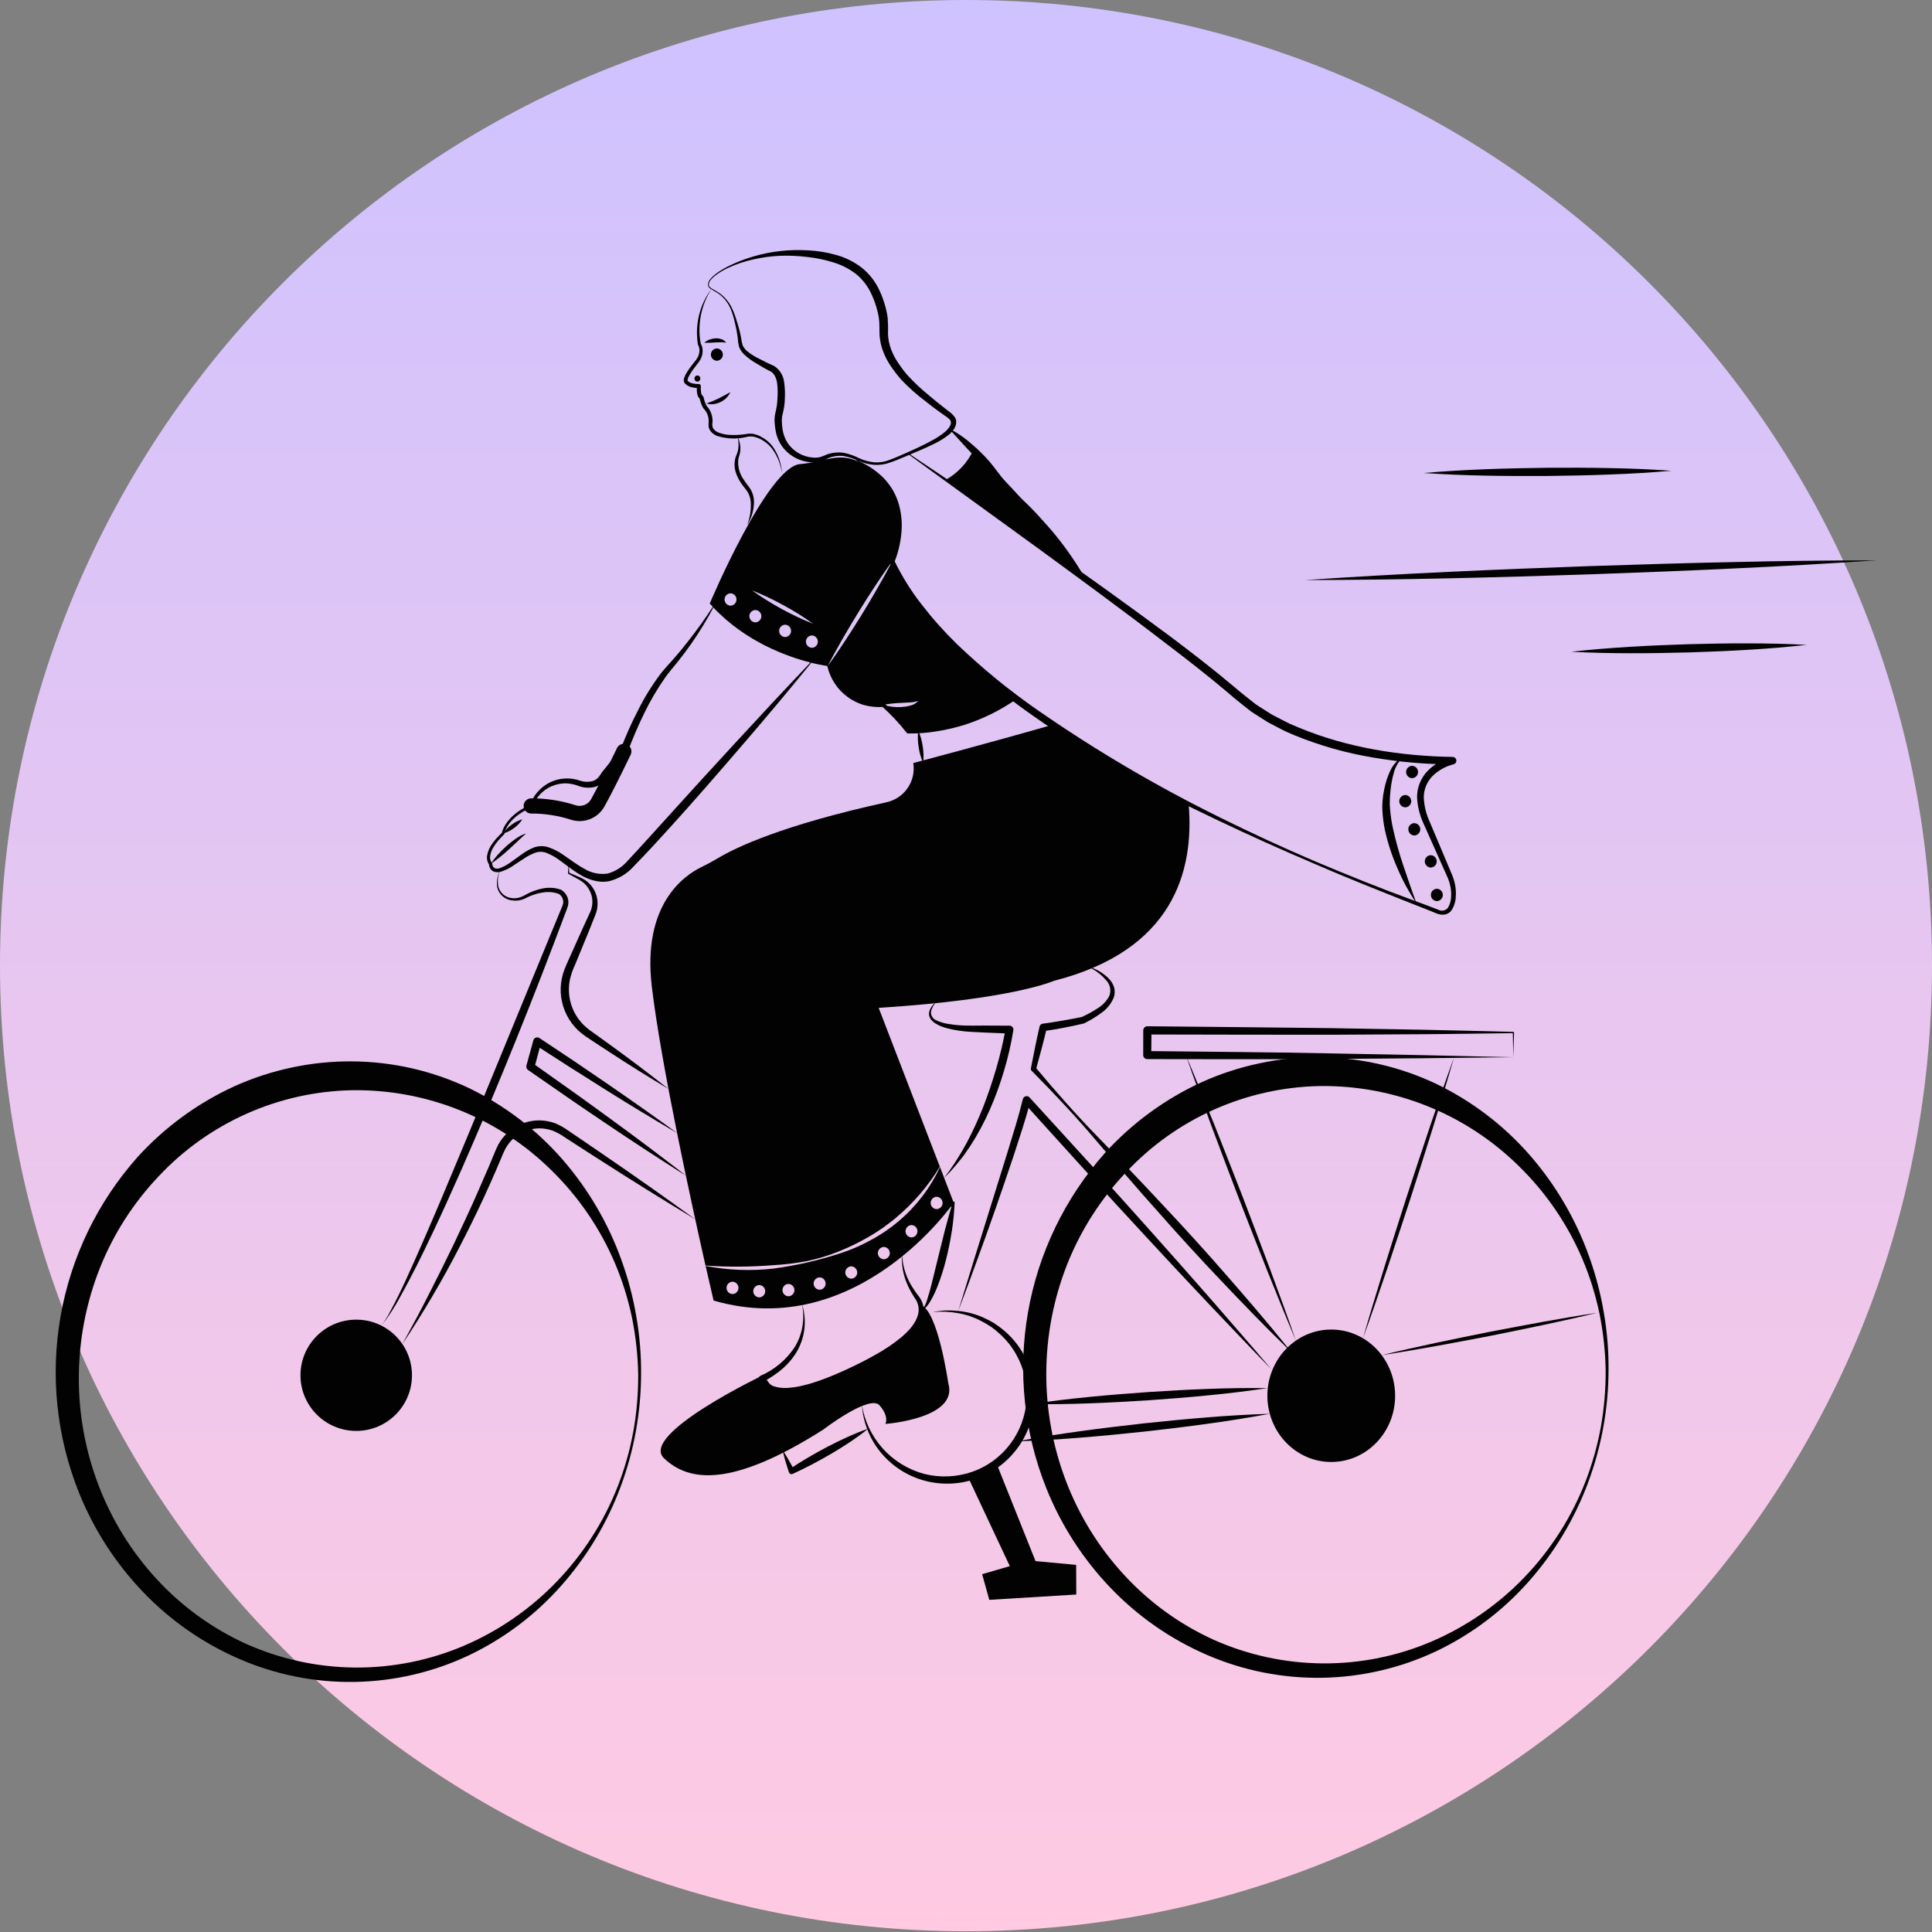
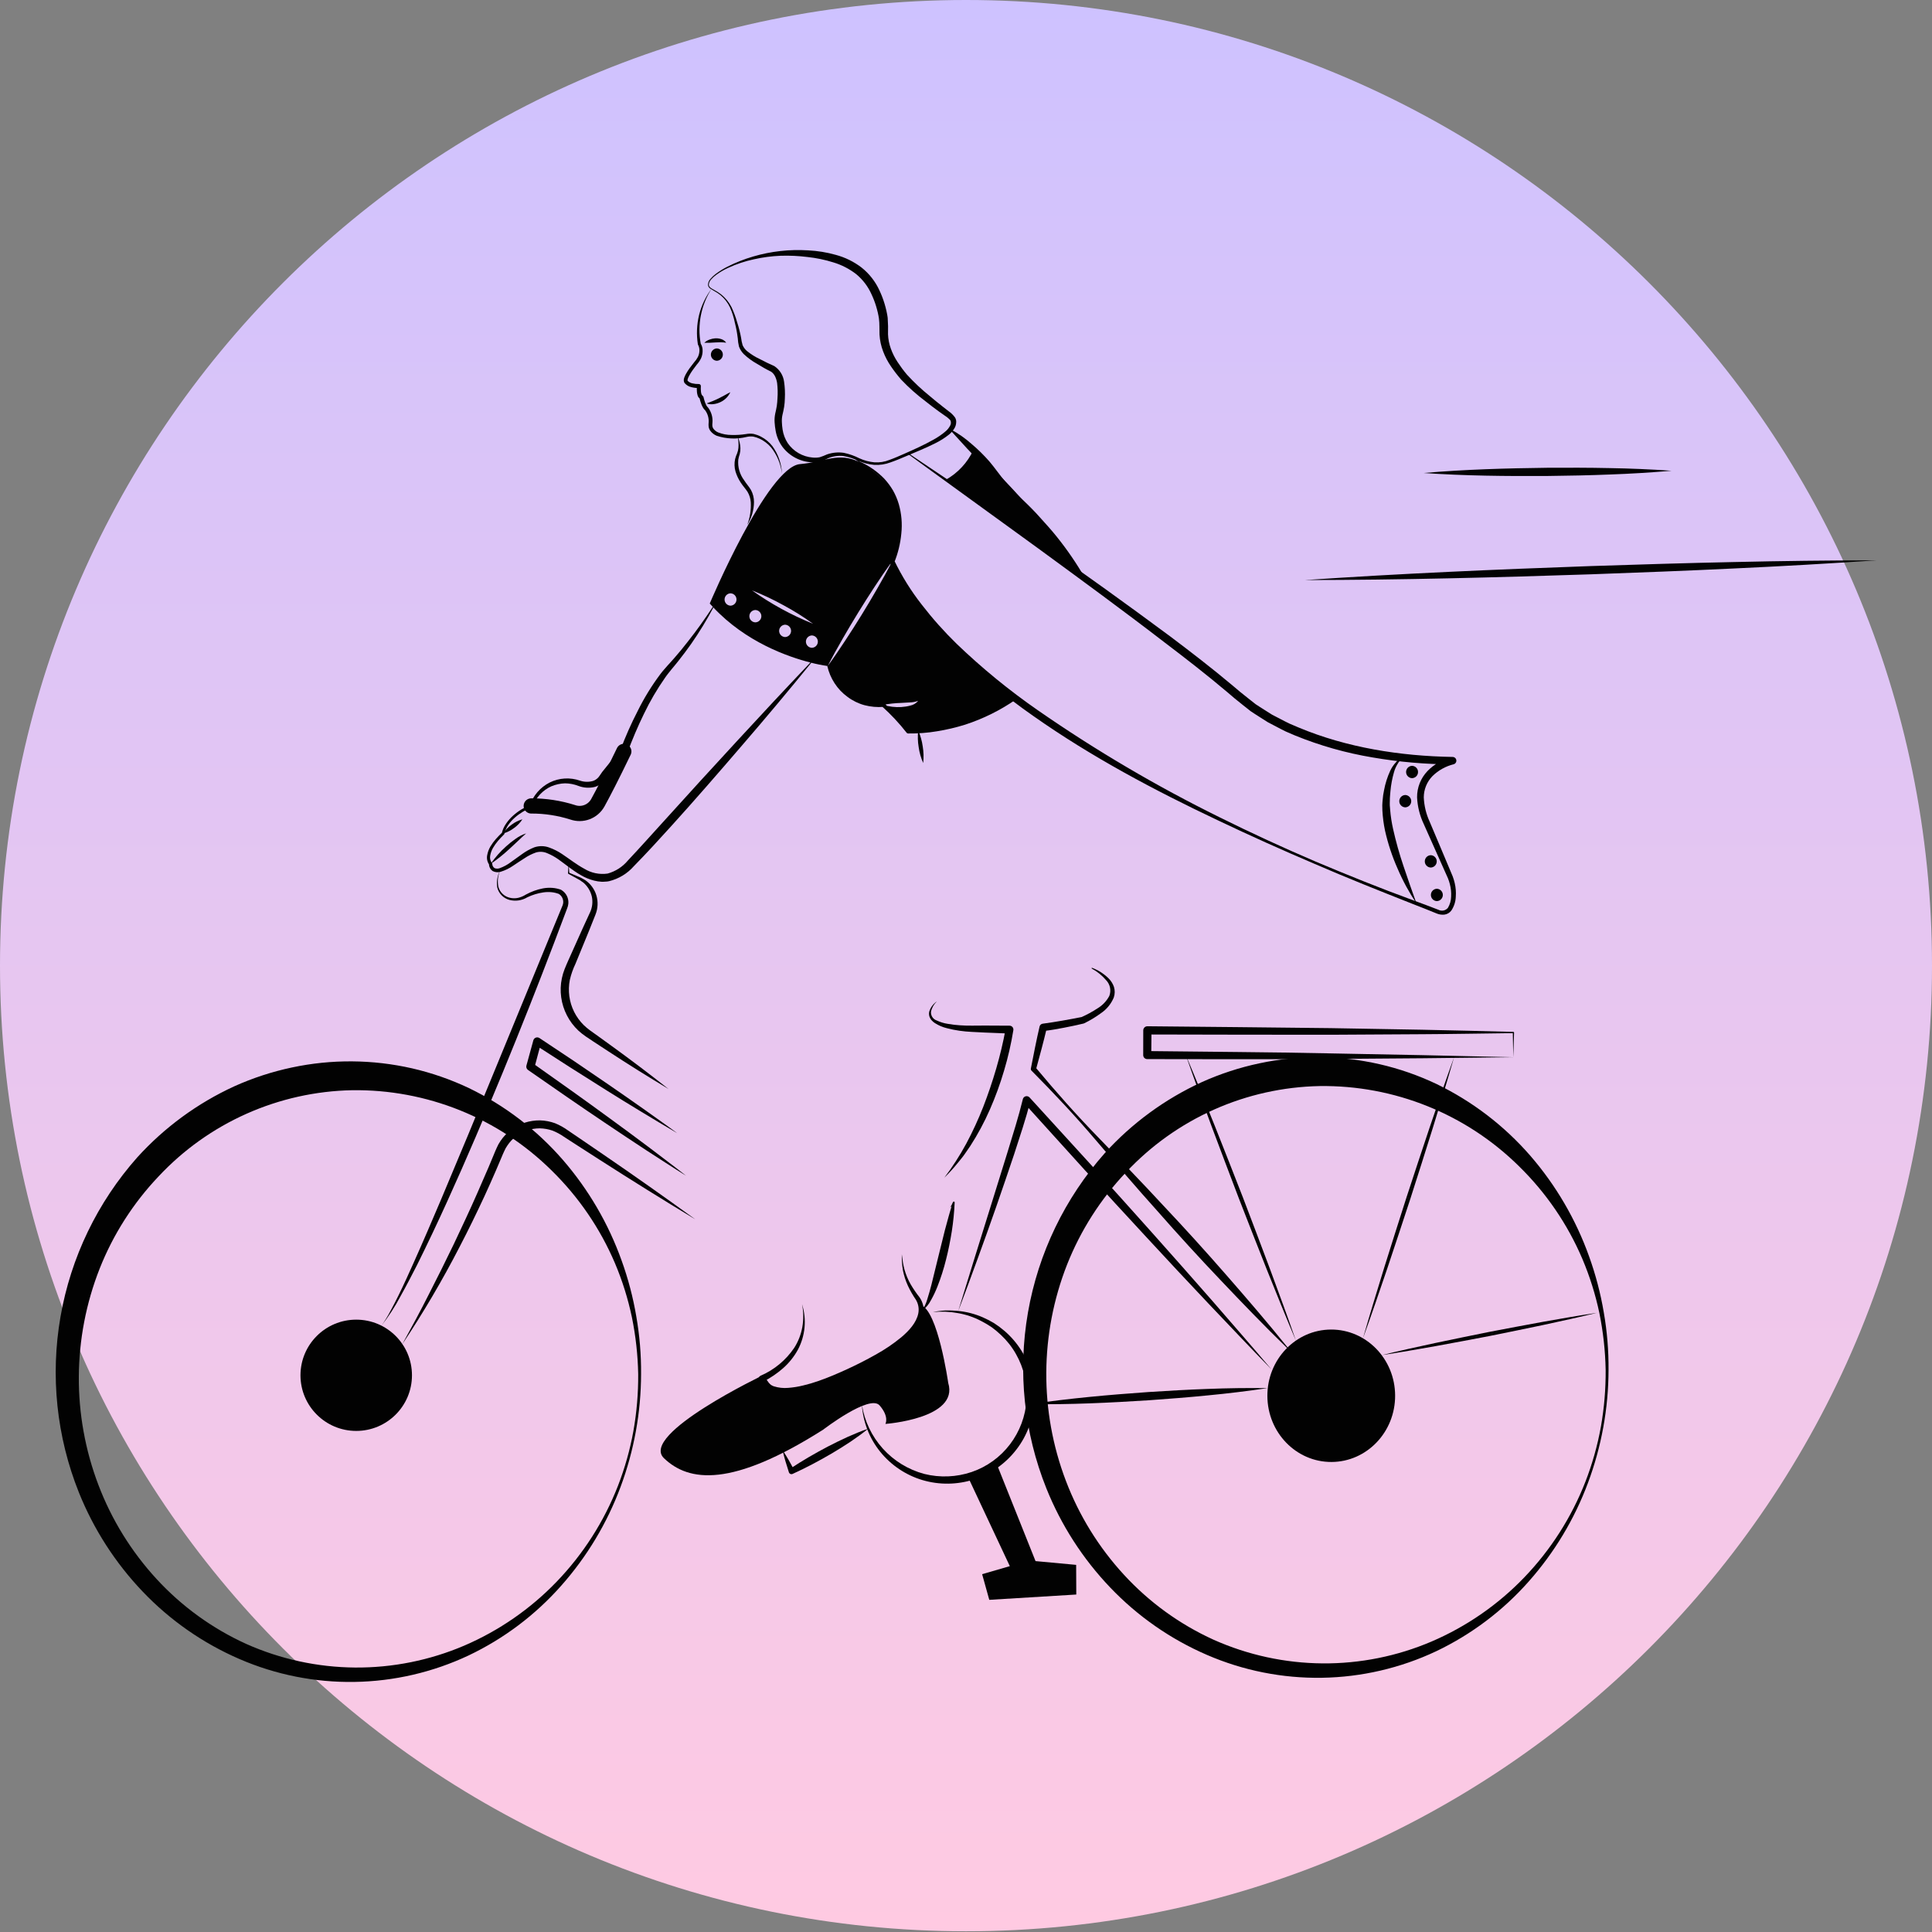
<svg xmlns="http://www.w3.org/2000/svg" xmlns:ns1="http://sodipodi.sourceforge.net/DTD/sodipodi-0.dtd" xmlns:ns2="http://www.inkscape.org/namespaces/inkscape" width="123" height="123" viewBox="0 0 123 123" fill="none" version="1.1" id="svg11" ns1:docname="benefits-6.svg" ns2:version="0.92.5 (2060ec1f9f, 2020-04-08)">
  <rect x="0" y="0" width="123" height="123" fill="#808080" stroke="none" />
  <ns1:namedview pagecolor="#ffffff" bordercolor="#666666" borderopacity="1" objecttolerance="10" gridtolerance="10" guidetolerance="10" ns2:pageopacity="0" ns2:pageshadow="2" ns2:window-width="1302" ns2:window-height="704" id="namedview13" showgrid="false" ns2:zoom="1.9186992" ns2:cx="-32.313559" ns2:cy="61.5" ns2:window-x="0" ns2:window-y="27" ns2:window-maximized="1" ns2:current-layer="svg11" />
  <path d="M61.5 122.953C95.466 122.953 123 95.429 123 61.476C123 27.524 95.466 0 61.5 0C27.535 0 0 27.524 0 61.476C0 95.429 27.535 122.953 61.5 122.953Z" fill="url(#paint0_linear)" id="path2" />
  <defs id="defs9">
    <linearGradient id="paint0_linear" x1="61.498" y1="122.951" x2="61.498" y2="0.002" gradientUnits="userSpaceOnUse">
      <stop stop-color="#FFCAE2" id="stop4" />
      <stop offset="1" stop-color="#CEC2FF" id="stop6" />
    </linearGradient>
  </defs>
  <g transform="translate(-33.131,-13.138)" id="g178">
    <path style="fill:#020202" ns2:connector-curvature="0" id="path2-3" d="m 78.442,31.505 c -0.336,0.52 -0.57,1.099 -0.689,1.706 -0.058,0.3 -0.088,0.606 -0.091,0.912 -0.002,0.305 0.027,0.61 0.084,0.909 l -0.023,-0.047 c 0.097,0.146 0.146,0.318 0.14,0.492 3e-4,0.165 -0.035,0.329 -0.103,0.479 -0.07,0.142 -0.16,0.274 -0.266,0.392 -0.092,0.116 -0.181,0.234 -0.265,0.354 -0.084,0.118 -0.161,0.241 -0.229,0.368 -0.032,0.06 -0.059,0.122 -0.081,0.186 -0.015,0.038 -0.02,0.08 -0.013,0.121 0.082,0.086 0.189,0.144 0.305,0.167 0.134,0.032 0.271,0.047 0.408,0.043 0.034,-9e-4 0.067,0.012 0.092,0.035 0.025,0.023 0.039,0.056 0.04,0.089 l -2e-4,0.012 c -0.008,0.118 -0.005,0.236 0.007,0.354 0.006,0.053 0.017,0.106 0.034,0.157 0.008,0.023 0.019,0.044 0.035,0.062 l 0.087,0.098 c 0.029,0.129 0.066,0.256 0.111,0.381 0.022,0.06 0.048,0.117 0.078,0.173 0.024,0.047 0.056,0.09 0.095,0.126 l 0.005,0.004 c 0.004,0.003 0.007,0.006 0.01,0.01 0.209,0.276 0.307,0.621 0.276,0.965 -0.009,0.069 -0.01,0.139 -0.005,0.208 0.008,0.059 0.029,0.116 0.063,0.166 0.079,0.107 0.185,0.191 0.308,0.242 0.275,0.108 0.567,0.163 0.862,0.161 0.304,0.008 0.607,-0.011 0.907,-0.058 0.162,-0.032 0.329,-0.035 0.492,-0.008 0.158,0.038 0.311,0.095 0.456,0.17 0.285,0.146 0.535,0.353 0.732,0.605 0.37,0.509 0.582,1.116 0.61,1.745 -0.072,-0.611 -0.315,-1.19 -0.701,-1.67 -0.197,-0.227 -0.439,-0.411 -0.71,-0.541 -0.133,-0.063 -0.273,-0.11 -0.417,-0.14 -0.144,-0.018 -0.29,-0.01 -0.431,0.025 -0.626,0.151 -1.283,0.125 -1.895,-0.077 -0.165,-0.068 -0.307,-0.18 -0.412,-0.323 -0.054,-0.079 -0.089,-0.168 -0.102,-0.262 -0.008,-0.085 -0.008,-0.17 7e-4,-0.254 0.022,-0.278 -0.056,-0.554 -0.219,-0.779 l 0.015,0.014 C 77.975,39.22 77.92,39.152 77.879,39.075 77.842,39.009 77.81,38.94 77.783,38.869 77.73,38.732 77.688,38.591 77.658,38.448 l 0.087,0.098 c -0.048,-0.02 -0.09,-0.05 -0.124,-0.089 -0.034,-0.039 -0.059,-0.085 -0.073,-0.134 -0.022,-0.07 -0.037,-0.141 -0.045,-0.214 -0.013,-0.134 -0.015,-0.27 -0.004,-0.404 l 0.132,0.136 c -0.163,0.003 -0.325,-0.015 -0.483,-0.056 -0.179,-0.038 -0.339,-0.139 -0.45,-0.284 -0.022,-0.049 -0.034,-0.103 -0.035,-0.157 -0.001,-0.054 0.009,-0.108 0.029,-0.158 0.027,-0.077 0.06,-0.152 0.1,-0.224 0.075,-0.136 0.158,-0.266 0.249,-0.391 0.089,-0.124 0.182,-0.244 0.277,-0.362 0.096,-0.103 0.178,-0.219 0.243,-0.344 0.06,-0.121 0.094,-0.254 0.098,-0.389 0.007,-0.126 -0.019,-0.252 -0.076,-0.365 l -0.011,-0.017 c -0.006,-0.009 -0.01,-0.019 -0.011,-0.03 -0.099,-0.625 -0.072,-1.263 0.078,-1.878 0.151,-0.609 0.425,-1.18 0.804,-1.681 z" />
    <path style="fill:#020202" ns2:connector-curvature="0" id="path4" d="m 80.705,46.55 c 0.174,-0.458 0.25,-0.946 0.224,-1.435 -0.016,-0.232 -0.085,-0.456 -0.202,-0.657 -0.113,-0.182 -0.299,-0.38 -0.437,-0.595 -0.144,-0.218 -0.257,-0.455 -0.333,-0.705 -0.074,-0.258 -0.083,-0.53 -0.026,-0.792 0.031,-0.125 0.074,-0.247 0.128,-0.364 0.043,-0.109 0.07,-0.224 0.081,-0.341 0.024,-0.245 0.008,-0.491 -0.047,-0.731 0.106,0.232 0.165,0.482 0.176,0.736 0.003,0.132 -0.012,0.263 -0.046,0.391 -0.04,0.113 -0.07,0.23 -0.09,0.348 -0.042,0.47 0.093,0.939 0.378,1.315 0.126,0.207 0.289,0.372 0.433,0.616 0.126,0.236 0.192,0.5 0.19,0.768 -0.006,0.512 -0.154,1.012 -0.428,1.446 z" />
    <path style="fill:#020202" ns2:connector-curvature="0" id="path6" d="m 78.257,31.283 c 0.022,0.159 0.205,0.233 0.346,0.316 0.153,0.08 0.298,0.173 0.435,0.278 0.271,0.218 0.494,0.489 0.655,0.797 0.148,0.311 0.27,0.634 0.363,0.966 0.107,0.328 0.193,0.662 0.256,1.001 0.019,0.162 0.052,0.321 0.098,0.477 0.063,0.138 0.155,0.261 0.268,0.361 0.254,0.208 0.532,0.383 0.83,0.521 l 0.453,0.23 0.467,0.215 c 0.169,0.112 0.312,0.26 0.42,0.432 0.107,0.172 0.176,0.366 0.202,0.567 0.052,0.353 0.068,0.71 0.049,1.067 -0.004,0.18 -0.019,0.359 -0.047,0.536 -0.026,0.179 -0.074,0.36 -0.107,0.512 -0.032,0.148 -0.044,0.299 -0.036,0.45 0.006,0.161 0.021,0.321 0.046,0.479 0.047,0.307 0.158,0.601 0.327,0.862 0.179,0.26 0.413,0.477 0.686,0.635 0.273,0.159 0.578,0.255 0.892,0.282 0.154,0.018 0.31,0.011 0.462,-0.02 0.157,-0.05 0.311,-0.11 0.461,-0.179 0.342,-0.119 0.709,-0.154 1.067,-0.101 0.343,0.071 0.675,0.187 0.987,0.346 0.302,0.14 0.627,0.227 0.958,0.259 0.331,0.023 0.662,-0.03 0.969,-0.156 0.316,-0.113 0.627,-0.252 0.939,-0.389 0.624,-0.274 1.247,-0.556 1.835,-0.885 0.291,-0.157 0.564,-0.345 0.814,-0.561 0.113,-0.1 0.206,-0.22 0.274,-0.354 0.027,-0.05 0.042,-0.106 0.044,-0.164 0.002,-0.057 -0.009,-0.114 -0.033,-0.166 -0.099,-0.11 -0.213,-0.206 -0.339,-0.285 L 92.88,39.317 C 92.602,39.114 92.329,38.906 92.06,38.691 91.503,38.274 90.983,37.811 90.504,37.306 90.273,37.041 90.058,36.763 89.86,36.472 89.654,36.175 89.485,35.854 89.357,35.516 89.224,35.171 89.146,34.809 89.125,34.441 89.113,34.069 89.132,33.758 89.09,33.439 L 89.088,33.41 c -5e-4,0.006 -4e-4,0.013 4e-4,0.019 L 89.087,33.418 89.084,33.394 89.076,33.345 89.059,33.244 89.017,33.042 C 88.985,32.908 88.951,32.773 88.91,32.641 88.831,32.377 88.731,32.119 88.613,31.869 88.392,31.376 88.061,30.94 87.645,30.595 87.211,30.258 86.719,30.004 86.192,29.845 c -0.539,-0.17 -1.093,-0.285 -1.655,-0.345 -0.568,-0.071 -1.14,-0.098 -1.712,-0.079 -0.574,0.024 -1.145,0.1 -1.706,0.227 -0.565,0.121 -1.114,0.304 -1.638,0.547 -0.263,0.119 -0.512,0.265 -0.745,0.435 -0.116,0.083 -0.223,0.179 -0.318,0.286 -0.099,0.097 -0.158,0.229 -0.163,0.368 z m -0.052,0.006 c 8e-4,-0.154 0.062,-0.302 0.17,-0.412 0.096,-0.112 0.205,-0.212 0.323,-0.3 0.235,-0.175 0.484,-0.329 0.746,-0.462 0.523,-0.264 1.069,-0.48 1.631,-0.645 1.135,-0.334 2.319,-0.467 3.499,-0.393 0.598,0.028 1.191,0.124 1.767,0.287 0.595,0.159 1.153,0.433 1.641,0.808 0.49,0.389 0.88,0.888 1.139,1.457 0.13,0.275 0.239,0.56 0.326,0.851 0.045,0.145 0.082,0.292 0.116,0.44 l 0.046,0.224 0.019,0.114 0.009,0.058 0.004,0.03 0.002,0.016 0.004,0.046 -0.002,-0.029 c 0.025,0.346 0.032,0.694 0.021,1.041 0.012,0.314 0.073,0.624 0.181,0.918 0.109,0.302 0.254,0.589 0.432,0.856 0.181,0.276 0.378,0.542 0.591,0.794 0.452,0.494 0.941,0.953 1.463,1.373 0.258,0.219 0.52,0.433 0.786,0.641 l 0.403,0.315 c 0.159,0.11 0.298,0.246 0.412,0.402 0.062,0.104 0.086,0.225 0.069,0.345 -0.008,0.106 -0.038,0.21 -0.087,0.304 -0.093,0.168 -0.217,0.316 -0.366,0.436 -0.276,0.219 -0.575,0.408 -0.892,0.562 -0.617,0.313 -1.255,0.56 -1.881,0.832 -0.315,0.133 -0.629,0.268 -0.958,0.38 -0.331,0.125 -0.684,0.178 -1.037,0.155 -0.35,-0.03 -0.692,-0.118 -1.012,-0.261 -0.301,-0.143 -0.62,-0.245 -0.948,-0.303 -0.321,-0.035 -0.646,0.011 -0.946,0.134 -0.156,0.082 -0.317,0.153 -0.483,0.214 -0.181,0.048 -0.368,0.067 -0.554,0.056 -0.369,-0.014 -0.731,-0.11 -1.059,-0.281 -0.328,-0.171 -0.613,-0.412 -0.836,-0.707 -0.22,-0.302 -0.368,-0.65 -0.432,-1.018 -0.033,-0.177 -0.055,-0.356 -0.066,-0.536 -0.013,-0.19 7e-4,-0.38 0.04,-0.566 0.038,-0.181 0.078,-0.33 0.1,-0.489 0.022,-0.16 0.036,-0.32 0.042,-0.481 0.024,-0.324 0.016,-0.65 -0.023,-0.973 -0.022,-0.145 -0.065,-0.286 -0.128,-0.419 -0.057,-0.118 -0.141,-0.22 -0.247,-0.297 -0.125,-0.066 -0.306,-0.15 -0.451,-0.237 L 81.335,36.305 C 81.024,36.133 80.736,35.922 80.478,35.677 80.345,35.541 80.242,35.378 80.177,35.199 80.136,35.026 80.11,34.849 80.1,34.671 80.06,34.336 79.998,34.004 79.914,33.678 79.847,33.347 79.745,33.024 79.609,32.715 79.466,32.41 79.257,32.141 78.998,31.926 78.865,31.821 78.723,31.729 78.574,31.649 78.498,31.608 78.424,31.563 78.353,31.514 78.314,31.489 78.281,31.456 78.255,31.417 78.229,31.378 78.212,31.335 78.205,31.289 Z" />
    <path style="fill:#020202" ns2:connector-curvature="0" id="path8" d="m 85.852,55.532 c 0.196,0.32 0.421,0.622 0.671,0.901 0.24,0.271 0.517,0.507 0.822,0.702 0.303,0.194 0.627,0.353 0.965,0.476 0.339,0.134 0.693,0.225 1.055,0.27 l 0.031,0.003 c 0.013,0.001 0.027,0.006 0.038,0.012 0.012,0.007 0.022,0.015 0.03,0.026 0.476,0.61 1.007,1.175 1.585,1.69 l -0.107,-0.042 c 0.591,-0.091 1.17,-0.225 1.748,-0.352 0.577,-0.132 1.144,-0.305 1.71,-0.477 1.137,-0.332 2.255,-0.736 3.402,-1.128 0.006,-0.002 0.013,-0.002 0.018,4e-4 0.006,0.002 0.011,0.007 0.014,0.013 0.003,0.006 0.004,0.012 0.002,0.018 -0.002,0.006 -0.005,0.012 -0.011,0.015 -1.001,0.696 -2.098,1.24 -3.258,1.617 -0.583,0.181 -1.179,0.321 -1.782,0.418 -0.602,0.101 -1.212,0.148 -1.823,0.14 l -0.021,-10e-5 c -0.017,0 -0.033,-0.004 -0.048,-0.011 -0.015,-0.007 -0.028,-0.018 -0.038,-0.031 C 90.38,59.183 89.85,58.617 89.273,58.101 l 0.1,0.042 C 88.97,58.173 88.565,58.136 88.174,58.035 87.782,57.929 87.413,57.749 87.089,57.505 86.761,57.268 86.481,56.972 86.262,56.633 86.047,56.302 85.892,55.936 85.803,55.552 c -0.002,-0.006 -8e-4,-0.012 0.002,-0.018 0.003,-0.005 0.007,-0.01 0.013,-0.013 0.006,-0.003 0.012,-0.003 0.018,-0.001 0.006,0.002 0.011,0.005 0.015,0.011 z" />
    <path style="fill:#020202" ns2:connector-curvature="0" id="path10" d="m 93.657,40.474 c 0.478,0.255 0.924,0.566 1.328,0.927 0.41,0.346 0.793,0.723 1.145,1.127 0.347,0.409 0.649,0.857 0.995,1.263 0.349,0.404 0.719,0.79 1.108,1.157 0.389,0.369 0.768,0.747 1.121,1.147 0.359,0.396 0.718,0.791 1.052,1.208 0.671,0.835 1.276,1.721 1.81,2.649 0.003,0.005 0.004,0.012 0.003,0.018 -10e-4,0.006 -0.005,0.012 -0.01,0.016 -0.005,0.004 -0.011,0.006 -0.017,0.006 -0.007,-2e-4 -0.013,-0.003 -0.017,-0.007 -0.778,-0.732 -1.514,-1.509 -2.202,-2.326 -0.343,-0.406 -0.666,-0.828 -0.996,-1.245 -0.333,-0.414 -0.649,-0.843 -0.961,-1.277 -0.309,-0.434 -0.649,-0.846 -1.017,-1.231 -0.369,-0.384 -0.794,-0.715 -1.185,-1.075 -0.77,-0.732 -1.465,-1.525 -2.187,-2.313 l -0.002,-0.002 c -0.004,-0.005 -0.007,-0.011 -0.007,-0.017 -3e-4,-0.006 0.002,-0.012 0.005,-0.017 0.004,-0.005 0.009,-0.008 0.015,-0.01 0.006,-0.001 0.012,-7e-4 0.018,0.002 z" />
    <path style="fill:#ffffff" ns2:connector-curvature="0" id="path12" d="m 96.165,56.338 c -1.082,0.479 -2.195,0.885 -3.331,1.218 0.723,-0.365 1.45,-0.721 2.178,-1.069 l 0.844,-0.407 z" />
    <path style="fill:#020202" ns2:connector-curvature="0" id="path14" d="m 91.588,59.642 c 0.143,0.324 0.24,0.666 0.288,1.016 0.059,0.349 0.069,0.704 0.029,1.056 -0.143,-0.323 -0.241,-0.665 -0.288,-1.016 -0.059,-0.349 -0.068,-0.704 -0.029,-1.056 z" />
-     <path style="fill:#020202" ns2:connector-curvature="0" id="path16" d="m 108.804,64.317 c -2.989,-1.504 -5.884,-3.185 -8.671,-5.034 -4.203,1.206 -8.858,2.433 -8.858,2.433 0.088,0.556 -0.04,1.124 -0.357,1.589 -0.318,0.465 -0.802,0.79 -1.353,0.91 -6.625,1.452 -9.58,2.876 -10.686,3.534 -0.352,0.207 -0.709,0.406 -1.08,0.585 -1.153,0.556 -3.788,2.417 -3.171,7.611 0.588,4.945 2.501,13.696 3.423,17.781 l 0.003,-0.016 c 1.429,0.098 2.862,0.09 4.29,-0.024 0.716,-0.037 1.429,-0.123 2.133,-0.257 0.702,-0.143 1.39,-0.35 2.054,-0.619 0.663,-0.265 1.305,-0.578 1.92,-0.939 0.313,-0.17 0.602,-0.375 0.898,-0.572 0.281,-0.215 0.575,-0.414 0.841,-0.65 1.095,-0.917 2.031,-2.007 2.771,-3.227 l 0.011,0.005 -3.901,-10.125 c 8.571,-0.54 11.154,-1.72 11.154,-1.72 7.565,-1.922 8.954,-6.942 8.579,-11.266 z M 90.371,90.862 c -0.277,0.236 -0.567,0.457 -0.867,0.663 -0.307,0.194 -0.61,0.396 -0.932,0.561 -0.634,0.351 -1.301,0.639 -1.991,0.86 -1.374,0.445 -2.785,0.765 -4.216,0.957 -1.437,0.161 -2.89,0.104 -4.311,-0.168 0.31,1.363 0.507,2.202 0.507,2.202 9.178,2.669 15.288,-6.232 15.288,-6.232 l -0.872,-2.263 c -0.613,1.313 -1.502,2.479 -2.606,3.419 z m -10.604,4.662 c -0.102,-0.003 -0.199,-0.046 -0.27,-0.119 -0.071,-0.073 -0.111,-0.171 -0.112,-0.273 -3e-4,-0.102 0.039,-0.2 0.11,-0.274 0.071,-0.073 0.167,-0.117 0.269,-0.121 0.102,0.003 0.199,0.046 0.27,0.119 0.071,0.073 0.111,0.171 0.111,0.273 4e-4,0.102 -0.039,0.2 -0.11,0.274 -0.071,0.074 -0.167,0.117 -0.269,0.121 z m 1.702,0.212 c -0.102,-0.003 -0.199,-0.046 -0.27,-0.119 -0.071,-0.073 -0.111,-0.171 -0.112,-0.273 -3e-4,-0.102 0.039,-0.2 0.11,-0.274 0.071,-0.074 0.167,-0.117 0.269,-0.121 0.102,0.003 0.199,0.046 0.27,0.119 0.071,0.073 0.111,0.171 0.112,0.273 3e-4,0.102 -0.039,0.2 -0.11,0.274 -0.071,0.074 -0.167,0.117 -0.269,0.121 z m 1.86,-0.071 c -0.102,-0.003 -0.199,-0.046 -0.27,-0.119 -0.071,-0.073 -0.111,-0.171 -0.112,-0.273 -3e-4,-0.102 0.039,-0.2 0.11,-0.274 0.071,-0.074 0.167,-0.117 0.269,-0.121 0.102,0.003 0.199,0.046 0.27,0.119 0.071,0.073 0.111,0.171 0.112,0.273 3e-4,0.102 -0.039,0.2 -0.11,0.274 -0.071,0.074 -0.167,0.117 -0.269,0.121 z m 1.986,-0.417 c -0.102,-0.003 -0.2,-0.045 -0.271,-0.118 -0.072,-0.073 -0.112,-0.171 -0.113,-0.273 -7e-4,-0.102 0.038,-0.2 0.109,-0.274 0.071,-0.074 0.167,-0.117 0.27,-0.121 0.102,0.003 0.2,0.045 0.271,0.118 0.072,0.073 0.112,0.171 0.113,0.273 7e-4,0.102 -0.038,0.201 -0.109,0.274 -0.071,0.074 -0.167,0.117 -0.27,0.121 z m 2.012,-0.703 c -0.102,-0.003 -0.199,-0.046 -0.27,-0.119 -0.071,-0.073 -0.111,-0.171 -0.112,-0.273 -4e-4,-0.102 0.039,-0.2 0.11,-0.274 0.071,-0.074 0.167,-0.117 0.269,-0.121 0.102,0.003 0.199,0.046 0.27,0.119 0.071,0.073 0.111,0.171 0.112,0.273 4e-4,0.102 -0.039,0.2 -0.11,0.274 -0.071,0.074 -0.167,0.117 -0.269,0.121 z m 2.075,-1.235 c -0.102,-0.003 -0.199,-0.046 -0.27,-0.119 -0.071,-0.073 -0.111,-0.171 -0.112,-0.273 -4e-4,-0.102 0.039,-0.2 0.11,-0.274 0.071,-0.074 0.167,-0.117 0.269,-0.121 0.102,0.003 0.199,0.046 0.27,0.119 0.071,0.073 0.111,0.171 0.112,0.273 3e-4,0.102 -0.039,0.2 -0.11,0.274 -0.071,0.074 -0.167,0.117 -0.269,0.121 z m 1.76,-1.392 c -0.102,-0.003 -0.199,-0.046 -0.27,-0.119 -0.071,-0.073 -0.111,-0.171 -0.112,-0.273 -3e-4,-0.102 0.039,-0.2 0.11,-0.274 0.071,-0.074 0.167,-0.117 0.269,-0.121 0.102,0.003 0.199,0.046 0.27,0.119 0.071,0.073 0.111,0.171 0.111,0.273 4e-4,0.102 -0.039,0.2 -0.11,0.274 -0.071,0.074 -0.167,0.117 -0.269,0.121 z m 1.6,-1.801 c -0.102,-0.003 -0.199,-0.046 -0.27,-0.119 -0.071,-0.073 -0.111,-0.171 -0.112,-0.273 -3e-4,-0.102 0.039,-0.2 0.11,-0.274 0.071,-0.074 0.167,-0.117 0.269,-0.121 0.102,0.003 0.199,0.046 0.27,0.119 0.071,0.073 0.111,0.171 0.112,0.273 3e-4,0.102 -0.039,0.2 -0.11,0.274 -0.071,0.074 -0.167,0.117 -0.269,0.121 z" />
    <path style="fill:#020202" ns2:connector-curvature="0" id="path18" d="m 78.551,51.809 c -0.425,0.803 -0.899,1.579 -1.419,2.324 -0.262,0.372 -0.535,0.736 -0.819,1.093 -0.14,0.18 -0.289,0.353 -0.434,0.529 -0.136,0.175 -0.28,0.341 -0.404,0.526 -0.513,0.731 -0.965,1.503 -1.35,2.308 -0.395,0.803 -0.74,1.638 -1.058,2.468 l -0.002,0.006 c -0.009,0.024 -0.022,0.045 -0.038,0.065 l -1.219,1.436 -0.128,0.175 c -0.054,0.076 -0.115,0.147 -0.182,0.212 -0.138,0.131 -0.304,0.228 -0.486,0.283 -0.345,0.087 -0.709,0.068 -1.042,-0.056 -0.277,-0.109 -0.571,-0.167 -0.869,-0.17 -0.297,0.01 -0.59,0.074 -0.865,0.188 -0.274,0.123 -0.521,0.3 -0.727,0.519 -0.205,0.22 -0.365,0.478 -0.469,0.759 l -0.002,0.004 c -0.009,0.024 -0.027,0.043 -0.05,0.054 l -0.29,0.132 c -0.093,0.05 -0.188,0.099 -0.279,0.153 -0.181,0.108 -0.352,0.233 -0.511,0.373 -0.158,0.138 -0.299,0.295 -0.418,0.468 -0.116,0.168 -0.199,0.356 -0.245,0.555 l -4e-4,0.002 c -0.003,0.018 -0.012,0.035 -0.025,0.048 -0.132,0.132 -0.265,0.264 -0.383,0.407 -0.119,0.14 -0.226,0.29 -0.319,0.449 -0.089,0.154 -0.15,0.322 -0.179,0.497 -0.015,0.078 -0.014,0.159 0.003,0.236 0.017,0.078 0.051,0.151 0.098,0.215 0.018,0.019 0.028,0.043 0.03,0.068 l 4e-4,0.004 c 0.001,0.053 0.015,0.105 0.04,0.152 0.025,0.047 0.062,0.086 0.106,0.116 0.106,0.042 0.223,0.043 0.33,0.003 0.256,-0.092 0.496,-0.223 0.712,-0.388 l 0.701,-0.503 c 0.243,-0.18 0.508,-0.326 0.789,-0.437 0.312,-0.105 0.651,-0.099 0.959,0.017 0.285,0.104 0.556,0.241 0.808,0.41 0.49,0.328 0.931,0.678 1.414,0.937 0.444,0.273 0.97,0.382 1.486,0.307 0.505,-0.139 0.956,-0.43 1.291,-0.832 0.777,-0.825 1.54,-1.682 2.309,-2.527 l 2.307,-2.541 2.322,-2.529 c 1.549,-1.685 3.112,-3.358 4.691,-5.018 0.005,-0.005 0.011,-0.008 0.018,-0.008 0.007,-3e-4 0.013,0.002 0.019,0.006 0.005,0.004 0.008,0.011 0.009,0.018 6e-4,0.007 -0.002,0.013 -0.006,0.019 -1.445,1.777 -2.916,3.532 -4.412,5.265 -1.493,1.736 -2.992,3.466 -4.531,5.163 -0.769,0.85 -1.541,1.692 -2.35,2.518 -0.415,0.471 -0.964,0.803 -1.575,0.952 -0.079,0.018 -0.16,0.027 -0.24,0.028 -0.08,0.008 -0.161,0.01 -0.242,0.007 -0.159,-0.009 -0.317,-0.033 -0.471,-0.073 -0.298,-0.076 -0.585,-0.194 -0.85,-0.351 -0.52,-0.299 -0.969,-0.679 -1.421,-1 -0.22,-0.156 -0.457,-0.287 -0.707,-0.39 -0.228,-0.102 -0.484,-0.119 -0.723,-0.049 -0.256,0.09 -0.5,0.212 -0.724,0.364 -0.239,0.15 -0.477,0.31 -0.715,0.469 -0.247,0.173 -0.519,0.306 -0.808,0.395 -0.167,0.051 -0.348,0.036 -0.504,-0.043 -0.075,-0.051 -0.136,-0.119 -0.178,-0.199 -0.042,-0.08 -0.063,-0.169 -0.061,-0.26 l 0.03,0.073 c -0.067,-0.088 -0.115,-0.189 -0.14,-0.296 -0.025,-0.107 -0.027,-0.219 -0.006,-0.327 0.035,-0.199 0.106,-0.389 0.209,-0.563 0.101,-0.167 0.216,-0.325 0.345,-0.471 0.126,-0.147 0.264,-0.281 0.402,-0.415 l -0.026,0.05 c 0.051,-0.224 0.146,-0.435 0.279,-0.622 0.126,-0.184 0.274,-0.352 0.44,-0.501 0.165,-0.148 0.343,-0.28 0.532,-0.396 l 0.287,-0.164 0.297,-0.145 -0.052,0.058 c 0.215,-0.632 0.668,-1.156 1.263,-1.46 0.3,-0.15 0.627,-0.237 0.961,-0.257 0.335,-0.02 0.67,0.028 0.986,0.14 0.265,0.087 0.55,0.092 0.819,0.015 0.119,-0.042 0.227,-0.112 0.314,-0.203 0.044,-0.047 0.083,-0.098 0.118,-0.152 l 0.144,-0.211 c 0.397,-0.502 0.795,-0.98 1.2,-1.465 l -0.041,0.071 c 0.32,-0.856 0.691,-1.692 1.11,-2.503 0.407,-0.822 0.889,-1.605 1.439,-2.339 0.137,-0.185 0.296,-0.355 0.446,-0.531 0.15,-0.167 0.304,-0.33 0.45,-0.501 0.296,-0.338 0.582,-0.685 0.857,-1.042 0.56,-0.705 1.083,-1.442 1.578,-2.198 0.002,-0.003 0.004,-0.005 0.007,-0.007 0.003,-0.002 0.006,-0.003 0.009,-0.004 0.003,-8e-4 0.007,-0.001 0.01,-4e-4 0.003,5e-4 0.007,0.002 0.01,0.004 0.005,0.004 0.009,0.009 0.011,0.015 0.002,0.006 0.001,0.013 -0.002,0.019 z" />
    <path style="fill:#020202" ns2:connector-curvature="0" id="path20" d="m 65.163,66.201 c 0.141,-0.218 0.323,-0.406 0.535,-0.556 0.206,-0.158 0.44,-0.276 0.691,-0.345 -0.141,0.218 -0.323,0.407 -0.535,0.556 -0.206,0.158 -0.441,0.275 -0.691,0.345 z" />
    <path style="fill:#020202" ns2:connector-curvature="0" id="path22" d="m 64.367,68.14 c 0.284,-0.415 0.618,-0.794 0.995,-1.127 0.187,-0.168 0.384,-0.325 0.59,-0.469 0.205,-0.152 0.433,-0.269 0.676,-0.349 -0.192,0.166 -0.366,0.338 -0.547,0.507 -0.178,0.172 -0.361,0.338 -0.543,0.505 -0.367,0.339 -0.758,0.651 -1.171,0.932 z" />
    <path style="stroke:#020202;stroke-width:0.968;stroke-linecap:round;stroke-linejoin:round" ns2:connector-curvature="0" id="path24" d="m 66.952,64.448 c 0.896,-0.003 1.787,0.134 2.64,0.405 0.295,0.103 0.616,0.1 0.908,-0.011 0.292,-0.11 0.536,-0.32 0.688,-0.592 0.348,-0.632 0.874,-1.647 1.658,-3.273" />
    <path style="fill:#020202" ns2:connector-curvature="0" id="path26" d="m 93.24,88.13 c 0.524,-0.691 0.995,-1.421 1.408,-2.183 0.406,-0.76 0.767,-1.543 1.082,-2.345 0.311,-0.802 0.587,-1.618 0.828,-2.445 0.24,-0.824 0.439,-1.66 0.595,-2.505 l 0.241,0.286 -1.588,-0.064 c -0.531,-0.036 -1.053,-0.032 -1.595,-0.115 -0.268,-0.038 -0.534,-0.092 -0.797,-0.161 -0.27,-0.065 -0.527,-0.174 -0.761,-0.324 -0.061,-0.038 -0.117,-0.083 -0.167,-0.136 l -0.076,-0.079 c -0.021,-0.03 -0.04,-0.064 -0.059,-0.096 -0.037,-0.064 -0.062,-0.135 -0.072,-0.209 -0.01,-0.074 -0.005,-0.148 0.014,-0.22 0.084,-0.261 0.253,-0.487 0.48,-0.642 -0.188,0.178 -0.318,0.408 -0.371,0.661 -0.009,0.118 0.021,0.235 0.085,0.334 0.064,0.099 0.159,0.175 0.27,0.215 0.228,0.108 0.471,0.182 0.72,0.22 0.254,0.045 0.511,0.075 0.769,0.091 0.51,0.041 1.049,0.013 1.575,0.017 l 1.584,0.008 c 0.065,3e-4 0.128,0.026 0.173,0.073 0.046,0.046 0.071,0.109 0.071,0.174 -2e-4,0.013 -0.001,0.026 -0.003,0.039 -0.141,0.87 -0.338,1.731 -0.591,2.575 -0.248,0.844 -0.55,1.671 -0.903,2.476 -0.353,0.806 -0.77,1.583 -1.248,2.322 l -0.374,0.543 c -0.125,0.18 -0.273,0.345 -0.407,0.518 -0.275,0.341 -0.57,0.664 -0.883,0.969 z" />
    <path style="fill:#020202" ns2:connector-curvature="0" id="path28" d="M 93.619,90.016 C 93.689,89.913 93.747,89.802 93.792,89.686 l 0.01,-0.014 0.004,-0.009 c 0.005,-0.011 0.015,-0.02 0.026,-0.025 0.011,-0.005 0.024,-0.006 0.036,-0.004 0.012,0.003 0.023,0.01 0.03,0.02 0.007,0.01 0.011,0.022 0.011,0.034 l -0.001,0.026 c -0.027,0.609 -0.087,1.215 -0.181,1.817 -0.096,0.6 -0.214,1.197 -0.364,1.787 -0.146,0.594 -0.332,1.177 -0.557,1.746 -0.113,0.287 -0.245,0.567 -0.397,0.836 -0.141,0.279 -0.345,0.523 -0.596,0.711 0.167,-0.248 0.292,-0.522 0.37,-0.811 0.093,-0.282 0.167,-0.572 0.245,-0.861 l 0.429,-1.745 0.434,-1.752 c 0.156,-0.583 0.314,-1.167 0.498,-1.747 l 0.102,0.052 -0.006,0.007 0.01,-0.014 c -0.078,0.105 -0.171,0.198 -0.276,0.275 z" />
    <path style="fill:#020202" ns2:connector-curvature="0" id="path30" d="m 102.663,74.756 c 0.388,0.146 0.742,0.372 1.038,0.662 0.157,0.153 0.277,0.341 0.349,0.549 0.069,0.222 0.065,0.46 -0.011,0.679 -0.169,0.405 -0.453,0.751 -0.817,0.997 -0.335,0.246 -0.692,0.462 -1.067,0.643 -0.011,0.006 -0.023,0.01 -0.035,0.013 l -0.01,0.003 c -0.419,0.102 -0.838,0.186 -1.26,0.269 -0.422,0.082 -0.846,0.156 -1.278,0.206 l 0.2,-0.179 c -0.207,0.882 -0.448,1.755 -0.686,2.63 l -0.039,-0.149 c 1.281,1.537 2.607,3.034 4.002,4.467 1.392,1.437 2.787,2.87 4.142,4.34 1.372,1.454 2.715,2.936 4.029,4.443 1.315,1.506 2.62,3.021 3.877,4.581 0.004,0.005 0.006,0.012 0.005,0.018 0,0.007 -0.003,0.013 -0.008,0.017 -0.005,0.004 -0.012,0.007 -0.018,0.007 -0.007,-1e-4 -0.014,-0.003 -0.018,-0.007 -1.436,-1.397 -2.824,-2.837 -4.2,-4.288 -1.379,-1.448 -2.728,-2.924 -4.047,-4.426 -1.338,-1.486 -2.635,-3.009 -3.935,-4.529 -1.296,-1.523 -2.663,-2.982 -4.074,-4.402 -0.017,-0.017 -0.03,-0.039 -0.037,-0.062 -0.007,-0.024 -0.009,-0.049 -0.004,-0.073 l 0.003,-0.014 c 0.175,-0.889 0.346,-1.779 0.552,-2.661 0.011,-0.046 0.035,-0.088 0.07,-0.12 0.035,-0.032 0.079,-0.052 0.126,-0.059 l 0.003,-4e-4 c 0.831,-0.111 1.672,-0.264 2.502,-0.428 l -0.045,0.015 c 0.357,-0.159 0.701,-0.346 1.029,-0.561 0.32,-0.191 0.582,-0.466 0.755,-0.796 0.064,-0.168 0.079,-0.35 0.044,-0.527 -0.036,-0.176 -0.121,-0.339 -0.245,-0.469 -0.256,-0.301 -0.566,-0.553 -0.914,-0.742 l -0.001,-8e-4 c -0.006,-0.003 -0.01,-0.009 -0.012,-0.015 -0.002,-0.006 -0.002,-0.013 0.001,-0.019 0.003,-0.006 0.008,-0.011 0.014,-0.013 0.007,-0.002 0.013,-0.002 0.02,10e-5 z" />
    <path style="fill:#020202" ns2:connector-curvature="0" id="path32" d="m 94.137,96.603 1.04,-3.375 1.05,-3.371 1.048,-3.369 c 0.342,-1.12 0.704,-2.253 0.974,-3.369 l 0.001,-0.005 c 0.011,-0.044 0.033,-0.084 0.065,-0.116 0.032,-0.032 0.072,-0.055 0.116,-0.066 0.044,-0.011 0.09,-0.01 0.133,0.003 0.043,0.013 0.082,0.037 0.113,0.071 l 3.904,4.279 c 1.297,1.43 2.588,2.866 3.873,4.306 1.286,1.44 2.565,2.887 3.837,4.339 l 1.899,2.188 c 0.632,0.73 1.263,1.461 1.886,2.199 -0.676,-0.69 -1.344,-1.388 -2.01,-2.087 l -1.997,-2.099 c -1.327,-1.403 -2.645,-2.814 -3.955,-4.233 -1.312,-1.416 -2.618,-2.838 -3.918,-4.266 l -3.888,-4.293 0.428,-0.114 c -0.302,1.168 -0.676,2.273 -1.04,3.397 -0.374,1.117 -0.754,2.232 -1.141,3.344 -0.39,1.111 -0.782,2.221 -1.189,3.326 -0.405,1.106 -0.806,2.212 -1.229,3.312 z" />
    <path style="fill:#020202" ns2:connector-curvature="0" id="path34" d="m 92.526,96.671 c 0.263,-0.054 0.53,-0.089 0.798,-0.103 0.27,-0.008 0.54,0.003 0.808,0.031 0.543,0.052 1.074,0.19 1.573,0.408 0.251,0.109 0.495,0.236 0.729,0.379 0.231,0.15 0.451,0.315 0.659,0.494 0.844,0.73 1.445,1.699 1.723,2.778 0.14,0.54 0.197,1.098 0.168,1.654 -0.022,0.559 -0.135,1.111 -0.333,1.634 -0.19,0.527 -0.46,1.021 -0.803,1.465 -0.681,0.893 -1.619,1.559 -2.688,1.908 -1.069,0.35 -2.219,0.367 -3.298,0.049 -1.064,-0.317 -2.006,-0.95 -2.701,-1.815 -0.681,-0.85 -1.086,-1.888 -1.158,-2.974 0.166,1.037 0.629,2.003 1.333,2.783 0.704,0.78 1.619,1.34 2.635,1.612 0.998,0.25 2.048,0.208 3.023,-0.123 0.969,-0.332 1.817,-0.945 2.436,-1.759 0.621,-0.815 0.989,-1.795 1.056,-2.817 0.068,-1.022 -0.167,-2.042 -0.674,-2.932 -0.253,-0.449 -0.574,-0.857 -0.951,-1.21 -0.187,-0.179 -0.386,-0.345 -0.596,-0.498 -0.215,-0.146 -0.439,-0.279 -0.671,-0.397 -0.465,-0.245 -0.966,-0.414 -1.484,-0.502 -0.523,-0.096 -1.057,-0.118 -1.586,-0.064 z" />
    <path style="fill:#020202" ns2:connector-curvature="0" id="path36" d="m 117.903,106.214 c 2.246,-0.009 4.058,-1.905 4.048,-4.233 -0.01,-2.328 -1.839,-4.208 -4.084,-4.198 -2.246,0.01 -4.059,1.905 -4.049,4.233 0.011,2.328 1.839,4.208 4.085,4.198 z" />
    <path style="fill:#020202" ns2:connector-curvature="0" id="path38" d="m 98.723,102.532 c 2.502,-0.375 5.014,-0.593 7.529,-0.771 1.258,-0.08 2.517,-0.154 3.777,-0.198 1.26,-0.05 2.523,-0.067 3.787,-0.05 -1.251,0.186 -2.504,0.339 -3.759,0.459 -1.255,0.126 -2.512,0.222 -3.77,0.312 -2.516,0.161 -5.034,0.284 -7.564,0.248 z" />
-     <path style="fill:#020202" ns2:connector-curvature="0" id="path40" d="m 97.893,104.899 c 2.657,-0.498 5.332,-0.837 8.011,-1.138 1.341,-0.141 2.682,-0.276 4.026,-0.381 1.344,-0.112 2.692,-0.191 4.043,-0.235 -1.329,0.247 -2.662,0.461 -3.998,0.642 -1.336,0.187 -2.674,0.345 -4.014,0.495 -2.681,0.284 -5.366,0.529 -8.068,0.617 z" />
    <path style="fill:#020202" ns2:connector-curvature="0" id="path42" d="m 88.402,104.097 c -0.364,0.302 -0.747,0.569 -1.132,0.832 -0.388,0.258 -0.783,0.505 -1.183,0.741 -0.402,0.234 -0.807,0.462 -1.218,0.677 -0.411,0.217 -0.829,0.422 -1.253,0.616 l -0.027,0.013 c -0.041,0.018 -0.087,0.02 -0.13,0.005 -0.042,-0.016 -0.076,-0.048 -0.095,-0.088 l -0.007,-0.018 c -0.152,-0.463 -0.297,-0.93 -0.404,-1.412 0.276,0.41 0.512,0.838 0.742,1.268 l -0.259,-0.089 c 0.389,-0.257 0.784,-0.502 1.185,-0.737 0.401,-0.235 0.808,-0.458 1.219,-0.675 0.413,-0.214 0.831,-0.418 1.255,-0.612 0.427,-0.188 0.857,-0.372 1.306,-0.521 z" />
    <path style="fill:#020202" ns2:connector-curvature="0" id="path44" d="m 94.763,107.182 2.658,5.664 -1.763,0.511 0.455,1.634 5.539,-0.338 -0.008,-1.888 -2.586,-0.24 -2.486,-6.219 z" />
    <path style="fill:#020202" ns2:connector-curvature="0" id="path46" d="m 84.197,96.186 c 0.148,0.475 0.201,0.976 0.154,1.472 -0.047,0.496 -0.192,0.977 -0.427,1.417 -0.244,0.443 -0.564,0.841 -0.944,1.175 -0.379,0.332 -0.798,0.616 -1.246,0.845 l 0.114,-0.212 c 0.016,0.055 0.04,0.107 0.07,0.155 0.035,0.056 0.077,0.106 0.125,0.151 0.104,0.092 0.226,0.163 0.358,0.209 0.294,0.092 0.603,0.126 0.91,0.098 0.324,-0.024 0.645,-0.076 0.96,-0.155 0.322,-0.076 0.639,-0.169 0.951,-0.278 0.629,-0.217 1.244,-0.483 1.854,-0.762 0.61,-0.282 1.211,-0.585 1.791,-0.914 0.582,-0.319 1.133,-0.691 1.645,-1.112 0.492,-0.418 0.961,-0.922 1.082,-1.52 0.059,-0.299 0.005,-0.61 -0.153,-0.871 -0.194,-0.282 -0.364,-0.58 -0.509,-0.89 -0.144,-0.314 -0.25,-0.644 -0.317,-0.982 -0.057,-0.337 -0.08,-0.678 -0.07,-1.019 l 0.067,0.503 c 0.027,0.165 0.064,0.329 0.109,0.491 0.092,0.32 0.222,0.629 0.387,0.918 0.17,0.29 0.36,0.567 0.569,0.831 0.214,0.314 0.305,0.696 0.255,1.072 -0.058,0.364 -0.204,0.71 -0.424,1.006 -0.207,0.288 -0.444,0.552 -0.707,0.79 -0.522,0.457 -1.086,0.862 -1.685,1.212 -0.592,0.354 -1.203,0.661 -1.821,0.956 -0.62,0.298 -1.258,0.558 -1.91,0.778 -0.661,0.238 -1.352,0.382 -2.053,0.427 -0.371,0.023 -0.744,-0.03 -1.094,-0.155 -0.199,-0.065 -0.377,-0.181 -0.518,-0.336 -0.141,-0.155 -0.239,-0.344 -0.285,-0.548 -0.008,-0.041 -0.002,-0.084 0.017,-0.122 0.019,-0.037 0.05,-0.068 0.088,-0.086 l 0.008,-0.004 c 0.872,-0.376 1.617,-0.993 2.148,-1.78 0.256,-0.401 0.43,-0.849 0.513,-1.318 0.085,-0.476 0.081,-0.965 -0.014,-1.44 z" />
    <path style="fill:#020202" ns2:connector-curvature="0" id="path48" d="m 81.778,100.656 c 0,0 -7.963,3.795 -6.377,5.317 1.586,1.521 4.317,1.877 10.139,-1.818 0,0 2.954,-2.27 3.588,-1.543 0.634,0.726 0.371,1.179 0.371,1.179 0,0 4.697,-0.334 4.001,-2.606 0,0 -0.663,-4.662 -1.759,-4.96 0,0 0.853,1.62 -3.956,4.021 -4.809,2.401 -5.617,1.305 -6.007,0.41 z" />
    <path style="fill:#020202" ns2:connector-curvature="0" id="path50" d="m 129.474,80.445 -5.759,0.066 -5.821,0.044 c -1.944,0.02 -3.9,0.022 -5.856,0.018 l -5.871,-0.008 c -0.033,0 -0.066,-0.007 -0.097,-0.019 -0.031,-0.013 -0.059,-0.032 -0.083,-0.055 -0.024,-0.024 -0.042,-0.052 -0.055,-0.083 -0.013,-0.031 -0.019,-0.064 -0.019,-0.098 v -0.002 l 0.003,-1.573 c 0,-0.034 0.007,-0.068 0.02,-0.1 0.013,-0.032 0.032,-0.06 0.057,-0.085 0.024,-0.024 0.053,-0.043 0.085,-0.056 0.031,-0.013 0.065,-0.02 0.1,-0.02 l 0.002,10e-5 5.826,0.056 5.826,0.063 5.826,0.102 c 1.942,0.033 3.883,0.092 5.825,0.137 h 0.002 c 0.01,3e-4 0.02,0.005 0.027,0.012 0.008,0.008 0.012,0.018 0.011,0.028 v 3e-4 z m 0,0 -0.031,-1.573 0.04,0.04 c -1.942,0.022 -3.885,0.059 -5.827,0.069 l -5.827,0.034 -5.826,-0.005 -5.826,-0.012 0.263,-0.26 -0.015,1.573 -0.255,-0.257 5.783,0.06 c 1.927,0.019 3.856,0.044 5.796,0.086 l 5.832,0.112 z" />
    <path style="fill:#020202" ns2:connector-curvature="0" id="path52" d="m 108.63,80.323 c 0.635,1.494 1.242,2.999 1.845,4.505 0.604,1.506 1.186,3.02 1.78,4.53 0.574,1.517 1.158,3.031 1.722,4.552 0.564,1.521 1.124,3.044 1.657,4.577 -0.634,-1.494 -1.242,-2.999 -1.845,-4.505 -0.603,-1.506 -1.186,-3.02 -1.779,-4.53 -0.574,-1.518 -1.159,-3.031 -1.723,-4.552 -0.564,-1.521 -1.124,-3.044 -1.657,-4.577 z" />
    <path style="fill:#020202" ns2:connector-curvature="0" id="path54" d="m 125.699,80.461 c -0.431,1.507 -0.89,3.004 -1.353,4.501 -0.463,1.497 -0.947,2.986 -1.42,4.479 -0.493,1.487 -0.974,2.977 -1.477,4.461 -0.503,1.483 -1.01,2.966 -1.545,4.439 0.431,-1.507 0.89,-3.004 1.352,-4.501 0.463,-1.496 0.947,-2.986 1.421,-4.479 0.493,-1.487 0.974,-2.977 1.477,-4.46 0.503,-1.484 1.01,-2.966 1.545,-4.439 z" />
    <path style="fill:#020202" ns2:connector-curvature="0" id="path56" d="m 121.095,99.413 c 1.132,-0.278 2.269,-0.527 3.407,-0.772 1.138,-0.246 2.281,-0.468 3.421,-0.704 1.144,-0.214 2.285,-0.44 3.432,-0.644 1.146,-0.204 2.293,-0.404 3.445,-0.575 -1.131,0.278 -2.268,0.527 -3.406,0.772 -1.138,0.245 -2.281,0.468 -3.421,0.703 -1.144,0.214 -2.286,0.44 -3.432,0.643 -1.146,0.204 -2.293,0.404 -3.446,0.575 z" />
    <path style="fill:#020202" ns2:connector-curvature="0" id="path58" d="m 55.81,104.237 c 1.96,0 3.549,-1.586 3.549,-3.542 0,-1.957 -1.589,-3.542 -3.549,-3.542 -1.96,0 -3.549,1.586 -3.549,3.542 0,1.956 1.589,3.542 3.549,3.542 z" />
    <path style="fill:#020202" ns2:connector-curvature="0" id="path60" d="m 64.987,68.525 c -0.157,0.336 -0.201,0.714 -0.125,1.077 0.048,0.171 0.142,0.326 0.271,0.448 0.129,0.122 0.289,0.207 0.463,0.245 0.172,0.04 0.35,0.041 0.522,0.004 0.174,-0.042 0.34,-0.112 0.49,-0.208 0.339,-0.186 0.704,-0.318 1.083,-0.393 0.194,-0.037 0.393,-0.048 0.59,-0.035 0.1,0.006 0.2,0.02 0.297,0.042 0.05,0.009 0.099,0.022 0.146,0.037 l 0.072,0.022 0.018,0.006 0.009,0.003 c 0.046,0.022 0.018,0.009 0.031,0.015 l 0.036,0.022 c 0.144,0.091 0.259,0.22 0.334,0.372 0.075,0.152 0.106,0.323 0.09,0.491 -0.012,0.107 -0.04,0.213 -0.082,0.312 l -0.791,2.093 c -1.062,2.789 -2.161,5.563 -3.296,8.323 -1.14,2.758 -2.304,5.507 -3.541,8.224 -0.617,1.36 -1.257,2.709 -1.921,4.047 -0.342,0.664 -0.683,1.329 -1.049,1.981 -0.349,0.662 -0.756,1.291 -1.217,1.881 0.216,-0.303 0.411,-0.622 0.582,-0.953 0.181,-0.325 0.346,-0.659 0.512,-0.992 0.33,-0.667 0.634,-1.348 0.94,-2.027 0.61,-1.359 1.195,-2.73 1.778,-4.101 1.159,-2.746 2.302,-5.499 3.431,-8.259 l 3.402,-8.274 0.852,-2.068 c 0.035,-0.07 0.059,-0.146 0.071,-0.223 0.01,-0.073 0.006,-0.147 -0.011,-0.218 -0.035,-0.146 -0.123,-0.274 -0.247,-0.358 l -0.023,-0.016 c 0.008,0.003 -0.025,-0.013 0.016,0.006 L 68.711,70.05 68.696,70.045 68.635,70.024 c -0.04,-0.015 -0.081,-0.028 -0.123,-0.037 -0.084,-0.022 -0.169,-0.037 -0.255,-0.046 -0.175,-0.018 -0.352,-0.014 -0.527,0.01 -0.359,0.052 -0.707,0.159 -1.033,0.316 -0.169,0.102 -0.357,0.168 -0.552,0.196 -0.195,0.028 -0.394,0.016 -0.585,-0.034 -0.191,-0.052 -0.363,-0.155 -0.5,-0.297 -0.137,-0.142 -0.232,-0.319 -0.275,-0.512 -0.054,-0.377 0.017,-0.762 0.202,-1.095 z" />
    <path style="fill:#020202" ns2:connector-curvature="0" id="path62" d="m 58.748,98.707 c 0.578,-1.048 1.147,-2.098 1.684,-3.166 0.547,-1.062 1.075,-2.132 1.594,-3.206 0.508,-1.079 1.02,-2.157 1.497,-3.249 l 0.713,-1.639 0.344,-0.825 c 0.061,-0.141 0.106,-0.268 0.18,-0.419 l 0.107,-0.221 0.13,-0.209 c 0.37,-0.547 0.913,-0.956 1.542,-1.161 0.312,-0.099 0.639,-0.149 0.967,-0.146 0.328,0.009 0.653,0.07 0.961,0.181 0.295,0.121 0.574,0.276 0.832,0.464 l 0.743,0.504 1.482,1.013 c 1.976,1.351 3.933,2.73 5.871,4.137 -2.051,-1.237 -4.084,-2.503 -6.098,-3.796 l -1.51,-0.971 -0.753,-0.488 c -0.229,-0.161 -0.477,-0.294 -0.738,-0.396 -0.257,-0.087 -0.526,-0.134 -0.797,-0.141 -0.272,3e-4 -0.541,0.043 -0.8,0.127 -0.518,0.173 -0.963,0.512 -1.266,0.966 l -0.108,0.171 -0.089,0.182 c -0.06,0.116 -0.118,0.27 -0.176,0.403 l -0.352,0.828 c -0.241,0.549 -0.48,1.099 -0.733,1.642 -0.506,1.087 -1.03,2.165 -1.584,3.227 -1.097,2.13 -2.314,4.197 -3.643,6.19 z" />
    <path style="fill:#020202" ns2:connector-curvature="0" id="path64" d="m 69.332,68.118 0.044,0.613 -0.023,-0.037 0.522,0.222 c 0.182,0.069 0.357,0.157 0.522,0.261 0.337,0.233 0.584,0.573 0.702,0.964 0.119,0.401 0.1,0.83 -0.055,1.219 l -0.419,1.051 -0.86,2.094 c -0.155,0.325 -0.275,0.665 -0.356,1.016 -0.067,0.342 -0.077,0.693 -0.032,1.038 0.093,0.697 0.415,1.344 0.916,1.839 0.126,0.123 0.261,0.236 0.403,0.34 l 0.461,0.329 0.918,0.664 c 1.223,0.886 2.429,1.798 3.616,2.736 -1.3,-0.776 -2.581,-1.578 -3.845,-2.406 l -0.948,-0.621 -0.471,-0.314 c -0.167,-0.114 -0.325,-0.239 -0.474,-0.375 -0.596,-0.562 -0.982,-1.31 -1.094,-2.121 -0.056,-0.403 -0.041,-0.813 0.043,-1.211 0.041,-0.199 0.099,-0.394 0.174,-0.582 0.072,-0.194 0.15,-0.352 0.224,-0.529 l 0.926,-2.065 0.473,-1.028 c 0.144,-0.312 0.182,-0.661 0.111,-0.997 -0.08,-0.344 -0.266,-0.653 -0.533,-0.884 -0.145,-0.112 -0.3,-0.21 -0.464,-0.292 L 69.317,68.769 69.312,68.767 C 69.306,68.763 69.301,68.758 69.298,68.752 69.295,68.746 69.293,68.739 69.293,68.732 Z" />
    <path style="fill:#020202" ns2:connector-curvature="0" id="path66" d="m 76.799,87.985 c -0.859,-0.53 -1.698,-1.088 -2.548,-1.632 -0.843,-0.553 -1.682,-1.111 -2.519,-1.673 -1.674,-1.123 -3.331,-2.27 -4.984,-3.422 -0.044,-0.031 -0.077,-0.074 -0.096,-0.125 -0.018,-0.051 -0.021,-0.105 -0.006,-0.157 l 0.44,-1.605 4e-4,-0.001 c 0.009,-0.032 0.024,-0.063 0.045,-0.089 0.021,-0.027 0.046,-0.049 0.075,-0.065 0.029,-0.017 0.061,-0.027 0.095,-0.032 0.033,-0.004 0.067,-0.002 0.1,0.007 0.026,0.007 0.051,0.018 0.073,0.033 1.483,0.976 2.955,1.968 4.417,2.976 0.732,0.503 1.46,1.011 2.186,1.523 0.722,0.517 1.451,1.025 2.165,1.555 -0.771,-0.444 -1.527,-0.909 -2.289,-1.365 -0.76,-0.459 -1.517,-0.925 -2.268,-1.397 -1.505,-0.942 -3.002,-1.897 -4.491,-2.864 l 0.389,-0.147 -0.429,1.608 -0.102,-0.282 c 1.647,1.161 3.291,2.328 4.917,3.519 0.815,0.593 1.625,1.192 2.432,1.797 0.8,0.613 1.611,1.213 2.402,1.839 z" />
    <path style="fill:#020202" ns2:connector-curvature="0" id="path68" d="m 73.945,100.614 c -0.005,2.455 -0.448,4.89 -1.307,7.19 -0.859,2.308 -2.138,4.438 -3.773,6.282 -1.645,1.863 -3.651,3.375 -5.897,4.444 -2.275,1.072 -4.753,1.647 -7.269,1.687 -2.516,0.04 -5.011,-0.456 -7.319,-1.456 -2.319,-1.002 -4.412,-2.459 -6.155,-4.285 -1.747,-1.828 -3.128,-3.972 -4.07,-6.317 -1.423,-3.552 -1.829,-7.43 -1.171,-11.199 0.657,-3.769 2.351,-7.282 4.893,-10.146 1.73,-1.906 3.83,-3.443 6.171,-4.517 1.175,-0.529 2.405,-0.931 3.666,-1.198 2.525,-0.538 5.136,-0.519 7.653,0.055 1.248,0.287 2.46,0.708 3.617,1.256 2.284,1.104 4.32,2.659 5.983,4.573 1.632,1.885 2.9,4.057 3.738,6.404 0.419,1.159 0.732,2.352 0.937,3.567 0.211,1.209 0.313,2.434 0.303,3.662 z m -0.184,10e-4 c -0.023,-1.213 -0.157,-2.421 -0.399,-3.61 -0.249,-1.183 -0.611,-2.34 -1.083,-3.453 -0.942,-2.211 -2.312,-4.215 -4.03,-5.897 -1.67,-1.65 -3.652,-2.952 -5.832,-3.829 -2.179,-0.877 -4.512,-1.312 -6.862,-1.28 -2.322,0.044 -4.611,0.554 -6.731,1.499 -2.12,0.945 -4.029,2.306 -5.611,4.003 -1.609,1.696 -2.878,3.684 -3.738,5.857 -1.74,4.421 -1.768,9.33 -0.079,13.77 0.84,2.212 2.096,4.243 3.699,5.985 1.606,1.747 3.548,3.154 5.71,4.137 2.181,0.973 4.54,1.485 6.929,1.504 2.389,0.018 4.756,-0.457 6.952,-1.395 2.219,-0.954 4.223,-2.341 5.895,-4.081 1.684,-1.753 3.005,-3.821 3.889,-6.084 0.44,-1.133 0.771,-2.305 0.987,-3.501 0.211,-1.196 0.313,-2.409 0.304,-3.624 z" />
    <path style="fill:#020202" ns2:connector-curvature="0" id="path70" d="m 135.538,100.35 c -0.005,2.455 -0.448,4.889 -1.307,7.189 -0.859,2.309 -2.138,4.439 -3.774,6.283 -1.645,1.863 -3.651,3.374 -5.896,4.444 -2.275,1.072 -4.754,1.647 -7.269,1.687 -2.516,0.04 -5.012,-0.457 -7.32,-1.456 -2.319,-1.002 -4.412,-2.46 -6.155,-4.286 -1.747,-1.828 -3.128,-3.971 -4.069,-6.316 -1.423,-3.553 -1.829,-7.43 -1.172,-11.2 0.657,-3.769 2.351,-7.282 4.893,-10.146 1.73,-1.906 3.83,-3.443 6.172,-4.517 1.175,-0.529 2.404,-0.931 3.666,-1.198 2.524,-0.538 5.136,-0.519 7.652,0.055 1.248,0.286 2.461,0.708 3.617,1.256 2.284,1.104 4.32,2.659 5.983,4.573 1.632,1.886 2.9,4.057 3.739,6.404 0.418,1.159 0.732,2.352 0.937,3.567 0.211,1.209 0.313,2.434 0.303,3.662 z m -0.184,0 c -0.023,-1.212 -0.157,-2.421 -0.398,-3.609 -0.249,-1.183 -0.612,-2.34 -1.083,-3.453 -0.942,-2.211 -2.312,-4.215 -4.031,-5.897 -1.67,-1.65 -3.652,-2.952 -5.832,-3.829 -2.179,-0.877 -4.512,-1.312 -6.861,-1.28 -2.322,0.044 -4.611,0.554 -6.732,1.499 -2.12,0.945 -4.028,2.306 -5.611,4.003 -1.608,1.696 -2.877,3.684 -3.738,5.857 -1.74,4.421 -1.768,9.33 -0.079,13.771 0.84,2.212 2.096,4.243 3.699,5.984 1.606,1.748 3.548,3.155 5.71,4.137 2.181,0.973 4.54,1.485 6.929,1.504 2.389,0.019 4.756,-0.456 6.951,-1.395 2.219,-0.953 4.224,-2.34 5.896,-4.08 1.684,-1.754 3.005,-3.821 3.889,-6.085 0.44,-1.132 0.77,-2.304 0.987,-3.5 0.211,-1.196 0.313,-2.41 0.304,-3.625 z" />
    <path style="fill:#020202" ns2:connector-curvature="0" id="path72" d="m 87.512,42.242 0.38,0.296 -0.007,-0.005 c 0.573,0.258 1.092,0.621 1.531,1.068 0.215,0.231 0.405,0.485 0.566,0.757 0.156,0.276 0.28,0.569 0.37,0.873 0.175,0.611 0.229,1.249 0.161,1.88 -0.059,0.632 -0.211,1.252 -0.449,1.84 l 2e-4,-0.128 c 0.482,0.999 1.07,1.943 1.755,2.816 0.68,0.88 1.42,1.711 2.217,2.488 1.609,1.546 3.338,2.961 5.173,4.233 3.68,2.552 7.545,4.827 11.562,6.808 2.008,0.997 4.043,1.936 6.107,2.818 2.067,0.871 4.147,1.709 6.254,2.48 0.522,0.196 1.06,0.386 1.572,0.591 0.1,0.053 0.214,0.07 0.325,0.048 0.11,-0.022 0.21,-0.081 0.282,-0.168 0.13,-0.217 0.201,-0.465 0.205,-0.719 0.014,-0.264 -0.012,-0.529 -0.079,-0.786 -0.032,-0.129 -0.074,-0.255 -0.123,-0.378 l -0.171,-0.383 -0.684,-1.532 -0.682,-1.532 c -0.254,-0.534 -0.4,-1.113 -0.429,-1.704 -0.006,-0.623 0.232,-1.224 0.662,-1.675 0.21,-0.22 0.452,-0.406 0.719,-0.552 0.264,-0.15 0.546,-0.265 0.84,-0.341 l 0.055,0.469 c -1.71,-0.005 -3.417,-0.153 -5.102,-0.443 -1.692,-0.282 -3.347,-0.749 -4.935,-1.395 l -0.593,-0.255 c -0.196,-0.089 -0.383,-0.196 -0.575,-0.294 l -0.573,-0.3 -0.547,-0.347 c -0.181,-0.118 -0.366,-0.23 -0.544,-0.353 l -0.51,-0.404 c -0.347,-0.268 -0.666,-0.541 -0.984,-0.814 -1.283,-1.086 -2.619,-2.122 -3.965,-3.144 -2.678,-2.062 -5.41,-4.058 -8.141,-6.056 l -8.219,-5.961 c -0.003,-0.002 -0.005,-0.005 -0.007,-0.007 -0.002,-0.003 -0.003,-0.006 -0.004,-0.009 -5e-4,-0.003 -4e-4,-0.007 3e-4,-0.01 8e-4,-0.003 0.002,-0.006 0.004,-0.009 0.004,-0.005 0.01,-0.009 0.017,-0.011 0.007,-0.001 0.014,2e-4 0.019,0.004 l 4.216,2.831 4.181,2.883 c 2.778,1.935 5.528,3.911 8.25,5.93 1.354,1.018 2.696,2.054 4,3.149 0.325,0.278 0.65,0.553 0.974,0.8 l 0.486,0.383 c 0.17,0.117 0.348,0.223 0.522,0.336 l 0.525,0.332 0.553,0.286 c 0.186,0.093 0.366,0.196 0.556,0.282 l 0.575,0.245 c 3.076,1.287 6.475,1.82 9.811,1.875 0.058,10e-4 0.113,0.023 0.156,0.061 0.043,0.038 0.07,0.091 0.077,0.148 0.008,0.057 -0.006,0.115 -0.038,0.162 -0.032,0.048 -0.081,0.082 -0.136,0.097 l -0.003,7e-4 c -0.503,0.125 -0.963,0.382 -1.334,0.743 -0.359,0.364 -0.56,0.854 -0.561,1.364 0.023,0.531 0.148,1.052 0.369,1.536 l 0.656,1.552 0.653,1.552 0.163,0.389 c 0.052,0.138 0.095,0.279 0.128,0.423 0.068,0.288 0.091,0.586 0.068,0.881 -0.012,0.309 -0.109,0.609 -0.28,0.868 -0.052,0.07 -0.118,0.13 -0.193,0.175 -0.076,0.045 -0.159,0.075 -0.246,0.087 -0.162,0.018 -0.327,-0.004 -0.478,-0.064 -0.526,-0.222 -1.043,-0.415 -1.567,-0.623 -2.088,-0.825 -4.175,-1.655 -6.235,-2.548 -2.065,-0.881 -4.115,-1.798 -6.141,-2.765 -4.058,-1.92 -8.045,-4.037 -11.733,-6.629 -1.852,-1.289 -3.592,-2.733 -5.2,-4.316 -1.593,-1.592 -3.027,-3.396 -3.957,-5.473 -0.009,-0.02 -0.013,-0.041 -0.014,-0.063 -10e-5,-0.022 0.004,-0.043 0.013,-0.063 l 0.001,-0.002 c 0.238,-0.555 0.394,-1.141 0.464,-1.74 0.078,-0.6 0.044,-1.208 -0.1,-1.796 -0.075,-0.292 -0.184,-0.575 -0.323,-0.842 -0.145,-0.266 -0.318,-0.515 -0.517,-0.744 -0.416,-0.45 -0.908,-0.823 -1.455,-1.101 l -0.002,-9e-4 -0.006,-0.004 -0.366,-0.313 C 87.473,42.278 87.47,42.272 87.469,42.265 c -6e-4,-0.007 0.002,-0.014 0.006,-0.019 0.004,-0.005 0.011,-0.009 0.017,-0.009 0.007,-8e-4 0.014,0.001 0.019,0.005 z" />
    <path style="fill:#020202" ns2:connector-curvature="0" id="path74" d="m 78.77,36.106 c 0.102,-0.004 0.199,-0.046 0.27,-0.12 0.071,-0.073 0.111,-0.171 0.111,-0.273 0,-0.102 -0.04,-0.2 -0.111,-0.273 -0.071,-0.073 -0.168,-0.116 -0.27,-0.12 -0.102,0.004 -0.199,0.046 -0.27,0.12 -0.071,0.073 -0.111,0.171 -0.111,0.273 0,0.102 0.04,0.2 0.111,0.273 0.071,0.073 0.168,0.116 0.27,0.12 z" />
-     <path style="fill:#020202" ns2:connector-curvature="0" id="path76" d="m 77.531,37.434 c 0.051,-0.002 0.099,-0.023 0.135,-0.06 0.035,-0.037 0.055,-0.086 0.055,-0.137 0,-0.051 -0.02,-0.1 -0.055,-0.137 -0.036,-0.037 -0.084,-0.058 -0.135,-0.06 -0.051,0.002 -0.1,0.023 -0.135,0.06 -0.035,0.037 -0.055,0.086 -0.055,0.137 0,0.051 0.02,0.1 0.055,0.137 0.035,0.037 0.084,0.058 0.135,0.06 z" />
    <path style="fill:#020202" ns2:connector-curvature="0" id="path78" d="m 77.972,34.962 c 0.092,-0.089 0.202,-0.158 0.323,-0.202 0.119,-0.046 0.244,-0.074 0.371,-0.083 0.13,-0.007 0.261,0.01 0.385,0.05 0.127,0.041 0.237,0.121 0.315,0.228 -0.132,-0.016 -0.242,-0.024 -0.354,-0.027 -0.112,0.001 -0.221,0.003 -0.332,0.011 -0.235,0.02 -0.472,0.028 -0.708,0.023 z" />
    <path style="fill:#020202" ns2:connector-curvature="0" id="path80" d="m 78.119,38.821 c 0.143,-0.052 0.272,-0.103 0.399,-0.154 0.126,-0.054 0.25,-0.105 0.37,-0.167 0.12,-0.059 0.241,-0.121 0.36,-0.189 0.122,-0.066 0.241,-0.14 0.38,-0.204 -0.128,0.276 -0.35,0.499 -0.626,0.629 -0.137,0.066 -0.284,0.11 -0.435,0.129 -0.151,0.023 -0.306,0.008 -0.45,-0.043 z" />
    <path style="fill:#020202" ns2:connector-curvature="0" id="path82" d="m 116.237,50.066 c 6.051,-0.415 12.107,-0.672 18.165,-0.889 3.029,-0.1 6.058,-0.193 9.089,-0.256 3.03,-0.07 6.061,-0.107 9.094,-0.109 -3.025,0.206 -6.052,0.379 -9.08,0.518 -3.027,0.146 -6.056,0.262 -9.085,0.371 -6.058,0.201 -12.118,0.362 -18.183,0.366 z" />
-     <path style="fill:#020202" ns2:connector-curvature="0" id="path84" d="m 133.164,54.631 c 2.493,-0.279 4.991,-0.4 7.49,-0.481 1.25,-0.032 2.5,-0.058 3.751,-0.052 1.25,-0.002 2.502,0.029 3.754,0.095 -1.246,0.139 -2.494,0.243 -3.742,0.314 -1.249,0.078 -2.498,0.126 -3.748,0.167 -2.499,0.065 -5,0.091 -7.505,-0.042 z" />
    <path style="fill:#020202" ns2:connector-curvature="0" id="path86" d="m 123.762,43.252 c 2.629,-0.23 5.26,-0.301 7.891,-0.334 1.316,-0.007 2.631,-0.008 3.947,0.021 1.316,0.022 2.633,0.078 3.949,0.169 -1.315,0.114 -2.629,0.194 -3.945,0.24 -1.315,0.054 -2.631,0.077 -3.946,0.093 -2.631,0.016 -5.263,-0.008 -7.896,-0.19 z" />
    <path style="fill:#ffffff" ns2:connector-curvature="0" id="path88" d="m 78.052,93.731 c 0.002,0.002 0.002,0.002 0.002,0.004 h -0.002 z" />
    <path style="fill:#ffffff" ns2:connector-curvature="0" id="path90" d="M 92.983,87.433 C 92.98,87.436 92.98,87.441 92.977,87.444 l -0.005,-0.016 z" />
    <path style="fill:#020202" ns2:connector-curvature="0" id="path92" d="m 123.031,62.68 c 0.102,-0.004 0.199,-0.047 0.27,-0.121 0.07,-0.074 0.11,-0.172 0.109,-0.274 0,-0.102 -0.04,-0.2 -0.112,-0.273 -0.071,-0.073 -0.168,-0.116 -0.27,-0.119 -0.102,0.004 -0.199,0.047 -0.27,0.121 -0.07,0.074 -0.11,0.172 -0.109,0.274 0,0.102 0.04,0.2 0.112,0.273 0.071,0.073 0.168,0.116 0.27,0.119 z" />
    <path style="fill:#020202" ns2:connector-curvature="0" id="path94" d="m 122.598,64.538 c 0.102,-0.004 0.199,-0.047 0.27,-0.121 0.07,-0.074 0.109,-0.172 0.109,-0.274 0,-0.102 -0.041,-0.2 -0.112,-0.273 -0.071,-0.073 -0.168,-0.116 -0.27,-0.119 -0.102,0.004 -0.199,0.047 -0.27,0.121 -0.07,0.074 -0.11,0.172 -0.109,0.274 0,0.102 0.04,0.2 0.112,0.273 0.071,0.073 0.168,0.116 0.27,0.119 z" />
-     <path style="fill:#020202" ns2:connector-curvature="0" id="path96" d="m 123.173,66.329 c 0.102,-0.004 0.199,-0.047 0.269,-0.121 0.071,-0.074 0.11,-0.172 0.11,-0.274 -0.001,-0.102 -0.041,-0.2 -0.112,-0.273 -0.071,-0.073 -0.168,-0.116 -0.271,-0.119 -0.102,0.004 -0.198,0.047 -0.269,0.121 -0.071,0.074 -0.11,0.172 -0.109,0.274 0,0.102 0.04,0.2 0.111,0.273 0.072,0.073 0.169,0.116 0.271,0.119 z" />
    <path style="fill:#020202" ns2:connector-curvature="0" id="path98" d="m 124.222,68.37 c 0.102,-0.004 0.199,-0.047 0.27,-0.121 0.07,-0.074 0.11,-0.172 0.109,-0.274 0,-0.102 -0.04,-0.2 -0.112,-0.273 -0.071,-0.073 -0.168,-0.116 -0.27,-0.119 -0.102,0.004 -0.199,0.047 -0.27,0.121 -0.07,0.074 -0.11,0.172 -0.109,0.274 0,0.102 0.04,0.2 0.112,0.273 0.071,0.073 0.168,0.116 0.27,0.119 z" />
    <path style="fill:#020202" ns2:connector-curvature="0" id="path100" d="m 124.61,70.507 c 0.102,-0.004 0.199,-0.047 0.269,-0.121 0.071,-0.074 0.11,-0.172 0.11,-0.274 -0.001,-0.102 -0.041,-0.2 -0.112,-0.273 -0.071,-0.073 -0.168,-0.116 -0.271,-0.119 -0.102,0.004 -0.198,0.047 -0.269,0.121 -0.071,0.074 -0.11,0.172 -0.109,0.274 0,0.102 0.04,0.2 0.111,0.273 0.072,0.073 0.169,0.116 0.271,0.119 z" />
    <path style="fill:#020202" ns2:connector-curvature="0" id="path102" d="m 123.314,70.663 c -0.47,-0.703 -0.874,-1.448 -1.206,-2.225 -0.346,-0.778 -0.613,-1.588 -0.8,-2.418 -0.089,-0.422 -0.145,-0.851 -0.168,-1.282 l -0.007,-0.327 c 0.001,-0.109 0.015,-0.22 0.022,-0.329 0.015,-0.216 0.046,-0.43 0.092,-0.641 0.079,-0.425 0.21,-0.839 0.391,-1.232 0.093,-0.2 0.217,-0.383 0.368,-0.544 0.07,-0.085 0.158,-0.154 0.258,-0.2 0.1,-0.046 0.21,-0.069 0.32,-0.067 -0.099,0.023 -0.191,0.067 -0.271,0.129 -0.08,0.062 -0.146,0.14 -0.194,0.229 -0.107,0.17 -0.188,0.355 -0.242,0.549 -0.112,0.391 -0.187,0.792 -0.224,1.198 -0.016,0.205 -0.04,0.41 -0.038,0.607 -10e-4,0.1 -0.008,0.198 -0.003,0.298 l 0.024,0.301 c 0.034,0.405 0.096,0.806 0.185,1.203 0.18,0.806 0.403,1.601 0.669,2.383 0.261,0.789 0.542,1.575 0.824,2.37 z" />
-     <path style="fill:#020202" ns2:connector-curvature="0" id="path104" d="m 89.408,43.762 c -0.118,-0.121 -0.231,-0.231 -0.344,-0.333 0.126,0.099 0.241,0.211 0.344,0.333 z" />
+     <path style="fill:#020202" ns2:connector-curvature="0" id="path104" d="m 89.408,43.762 z" />
    <path style="fill:#020202" ns2:connector-curvature="0" id="path106" d="m 89.56,43.917 c 0.515,0.582 0.803,1.329 0.812,2.105 -0.076,-0.826 -0.407,-1.608 -0.946,-2.239 0.045,0.042 0.089,0.086 0.134,0.134 z" />
    <path style="fill:#020202" ns2:connector-curvature="0" id="path108" d="m 89.922,48.888 c 0.321,-0.92 0.473,-1.891 0.449,-2.866 0.084,0.977 -0.071,1.96 -0.449,2.866 z" />
    <path style="fill:#020202" ns2:connector-curvature="0" id="path110" d="m 97.632,57.5 c -0.412,-0.307 -0.804,-0.616 -1.177,-0.923 -0.074,-0.06 -0.15,-0.12 -0.221,-0.181 -0.024,-0.021 -0.047,-0.039 -0.068,-0.058 -4.116,-3.455 -5.821,-6.594 -6.173,-7.302 -0.047,-0.097 -0.071,-0.149 -0.071,-0.149 -0.144,0.294 -0.305,0.577 -0.457,0.865 l -0.481,0.852 c -0.32,0.566 -0.659,1.122 -0.998,1.678 -0.344,0.553 -0.688,1.106 -1.051,1.649 -0.357,0.543 -0.722,1.083 -1.109,1.61 0.276,0.717 0.76,1.336 1.391,1.776 0.631,0.44 1.38,0.682 2.149,0.694 0.372,-0.069 0.749,-0.11 1.127,-0.121 l 0.554,-0.032 c 0.184,-0.003 0.366,-0.038 0.538,-0.102 -0.127,0.156 -0.304,0.264 -0.502,0.304 -0.188,0.05 -0.381,0.08 -0.575,0.092 -0.386,0.022 -0.773,-0.025 -1.143,-0.141 l 1.584,1.691 c 0.005,-3e-4 0.011,-0.001 0.016,-0.003 0.305,-0.058 5.225,-0.996 6.788,-2.105 -0.042,-0.032 -0.082,-0.06 -0.123,-0.094 z m -9.869,-5.354 c 0.344,-0.553 0.688,-1.106 1.048,-1.649 l 0.544,-0.813 c 0.189,-0.265 0.37,-0.535 0.567,-0.797 0.003,-0.005 0.003,-0.008 0.005,-0.013 v -0.005 c 0.003,-0.003 0.003,-0.003 0.003,-0.005 0.011,-0.034 0.021,-0.068 0.032,-0.102 0.024,-0.073 0.045,-0.147 0.066,-0.223 0.039,-0.129 0.073,-0.257 0.105,-0.385 0.016,-0.06 0.029,-0.118 0.045,-0.178 0.029,-0.136 0.058,-0.27 0.082,-0.404 0.013,-0.068 0.024,-0.136 0.034,-0.204 0.008,-0.035 0.013,-0.071 0.016,-0.107 0.005,-0.021 0.008,-0.042 0.011,-0.063 0.005,-0.044 0.011,-0.089 0.016,-0.136 0.003,-0.032 0.008,-0.066 0.011,-0.097 0.003,-0.018 0.003,-0.034 0.005,-0.052 0.008,-0.073 0.013,-0.144 0.016,-0.215 0.003,-0.039 0.005,-0.079 0.005,-0.118 0.005,-0.086 0.008,-0.17 0.008,-0.254 0,-0.094 -0.003,-0.191 -0.008,-0.286 0.001,-0.008 0.001,-0.016 0,-0.024 4e-4,-0.005 -5e-4,-0.011 -0.003,-0.016 4e-4,-0.009 -5e-4,-0.018 -0.003,-0.026 4e-4,-0.018 -5e-4,-0.037 -0.003,-0.055 -0.003,-0.052 -0.008,-0.102 -0.013,-0.155 -0.003,-0.016 -0.003,-0.032 -0.005,-0.047 -0.005,-0.047 -0.013,-0.094 -0.021,-0.142 0,-0.005 -0.003,-0.01 -0.003,-0.016 -0.003,-0.016 -0.005,-0.034 -0.008,-0.05 -0.003,-0.016 -0.005,-0.029 -0.008,-0.042 0,-0.003 0,-0.003 -0.003,-0.005 -0.005,-0.045 -0.016,-0.084 -0.024,-0.126 -0.003,-0.008 -0.003,-0.018 -0.005,-0.026 -0.005,-0.024 -0.011,-0.048 -0.018,-0.071 -0.018,-0.079 -0.039,-0.155 -0.063,-0.228 C 90.182,44.971 90.169,44.932 90.154,44.895 90.146,44.869 90.136,44.843 90.125,44.819 90.117,44.795 90.106,44.772 90.096,44.748 90.078,44.703 90.059,44.661 90.038,44.622 90.036,44.617 90.036,44.612 90.033,44.606 V 44.604 C 90.03,44.601 90.027,44.597 90.025,44.593 90.019,44.576 90.011,44.559 90.001,44.543 89.993,44.525 89.983,44.509 89.975,44.494 89.972,44.484 89.967,44.474 89.959,44.467 89.949,44.447 89.936,44.425 89.925,44.404 89.907,44.373 89.886,44.339 89.865,44.307 89.835,44.258 89.803,44.211 89.768,44.166 89.759,44.152 89.748,44.138 89.736,44.127 l -0.008,-0.008 c -0.004,-0.006 -0.007,-0.012 -0.011,-0.018 -3e-4,0 -7e-4,-1e-4 -10e-4,-2e-4 -3e-4,-1e-4 -6e-4,-3e-4 -8e-4,-6e-4 -3e-4,-2e-4 -5e-4,-5e-4 -6e-4,-8e-4 -1e-4,-4e-4 -2e-4,-7e-4 -2e-4,-0.001 -0.002,-0.005 -0.006,-0.01 -0.011,-0.013 C 89.689,44.064 89.673,44.043 89.655,44.022 89.623,43.985 89.592,43.951 89.56,43.917 89.516,43.87 89.471,43.825 89.426,43.783 89.424,43.778 89.424,43.775 89.421,43.775 89.416,43.77 89.413,43.765 89.408,43.762 89.403,43.754 89.397,43.747 89.389,43.741 l -0.003,-0.003 c -0.029,-0.029 -0.055,-0.052 -0.081,-0.079 -0.042,-0.045 -0.087,-0.084 -0.129,-0.126 -0.026,-0.023 -0.05,-0.048 -0.073,-0.073 l -0.008,-0.008 c -0.011,-0.008 -0.018,-0.016 -0.024,-0.018 -0.003,-0.003 -0.008,-0.005 -0.011,-0.008 -0.33,-0.314 -0.698,-0.586 -1.095,-0.81 -0.032,-0.018 -0.063,-0.034 -0.097,-0.05 -1.355,-0.679 -2.27,-0.008 -3.798,0.118 -2.08,0.168 -5.753,8.877 -5.753,8.877 0.071,0.079 0.142,0.157 0.213,0.233 2.078,2.223 4.762,3.162 6.226,3.532 0.353,0.092 0.711,0.164 1.072,0.215 0.294,-0.582 0.615,-1.151 0.938,-1.717 0.321,-0.566 0.659,-1.122 0.998,-1.678 z m -4.749,-0.474 c 0.652,0.35 1.279,0.744 1.878,1.177 -1.374,-0.552 -2.679,-1.265 -3.885,-2.124 0.689,0.271 1.359,0.588 2.007,0.947 z m -3.373,0.026 C 79.539,51.695 79.442,51.652 79.371,51.579 79.3,51.506 79.26,51.408 79.26,51.306 c -3e-4,-0.102 0.039,-0.2 0.11,-0.274 0.071,-0.074 0.167,-0.117 0.269,-0.121 0.102,0.003 0.199,0.046 0.27,0.119 0.071,0.073 0.111,0.171 0.111,0.273 4e-4,0.102 -0.039,0.2 -0.11,0.274 -0.071,0.074 -0.167,0.117 -0.269,0.121 z m 1.581,1.062 c -0.102,-0.003 -0.2,-0.045 -0.271,-0.118 -0.072,-0.073 -0.112,-0.171 -0.112,-0.274 -3e-4,-0.102 0.039,-0.201 0.11,-0.274 0.071,-0.074 0.168,-0.117 0.271,-0.12 0.102,0.003 0.2,0.045 0.271,0.118 0.072,0.073 0.112,0.171 0.112,0.274 4e-4,0.102 -0.039,0.201 -0.11,0.274 -0.071,0.074 -0.168,0.117 -0.271,0.12 z m 1.894,0.936 c -0.102,-0.003 -0.199,-0.046 -0.27,-0.119 -0.071,-0.073 -0.111,-0.171 -0.112,-0.273 -3e-4,-0.102 0.039,-0.2 0.11,-0.274 0.071,-0.074 0.167,-0.117 0.269,-0.121 0.102,0.003 0.199,0.046 0.27,0.119 0.071,0.073 0.111,0.171 0.112,0.273 3e-4,0.102 -0.039,0.2 -0.11,0.274 -0.071,0.074 -0.167,0.117 -0.269,0.121 z m 1.705,0.684 c -0.102,-0.003 -0.199,-0.046 -0.27,-0.119 -0.071,-0.073 -0.111,-0.171 -0.112,-0.273 -3e-4,-0.102 0.039,-0.2 0.11,-0.274 0.071,-0.074 0.167,-0.117 0.269,-0.121 0.102,0.003 0.199,0.046 0.27,0.119 0.071,0.073 0.111,0.171 0.112,0.273 3e-4,0.102 -0.039,0.2 -0.11,0.274 -0.071,0.074 -0.167,0.117 -0.269,0.121 z" />
    <path style="fill:#020202" ns2:connector-curvature="0" id="path112" d="m 102.315,50.057 c -0.988,-0.718 -8.975,-6.372 -8.975,-6.372 0.77,-0.431 1.385,-1.093 1.758,-1.891 1.627,1.623 2.594,2.191 7.218,8.263 z" />
  </g>
</svg>